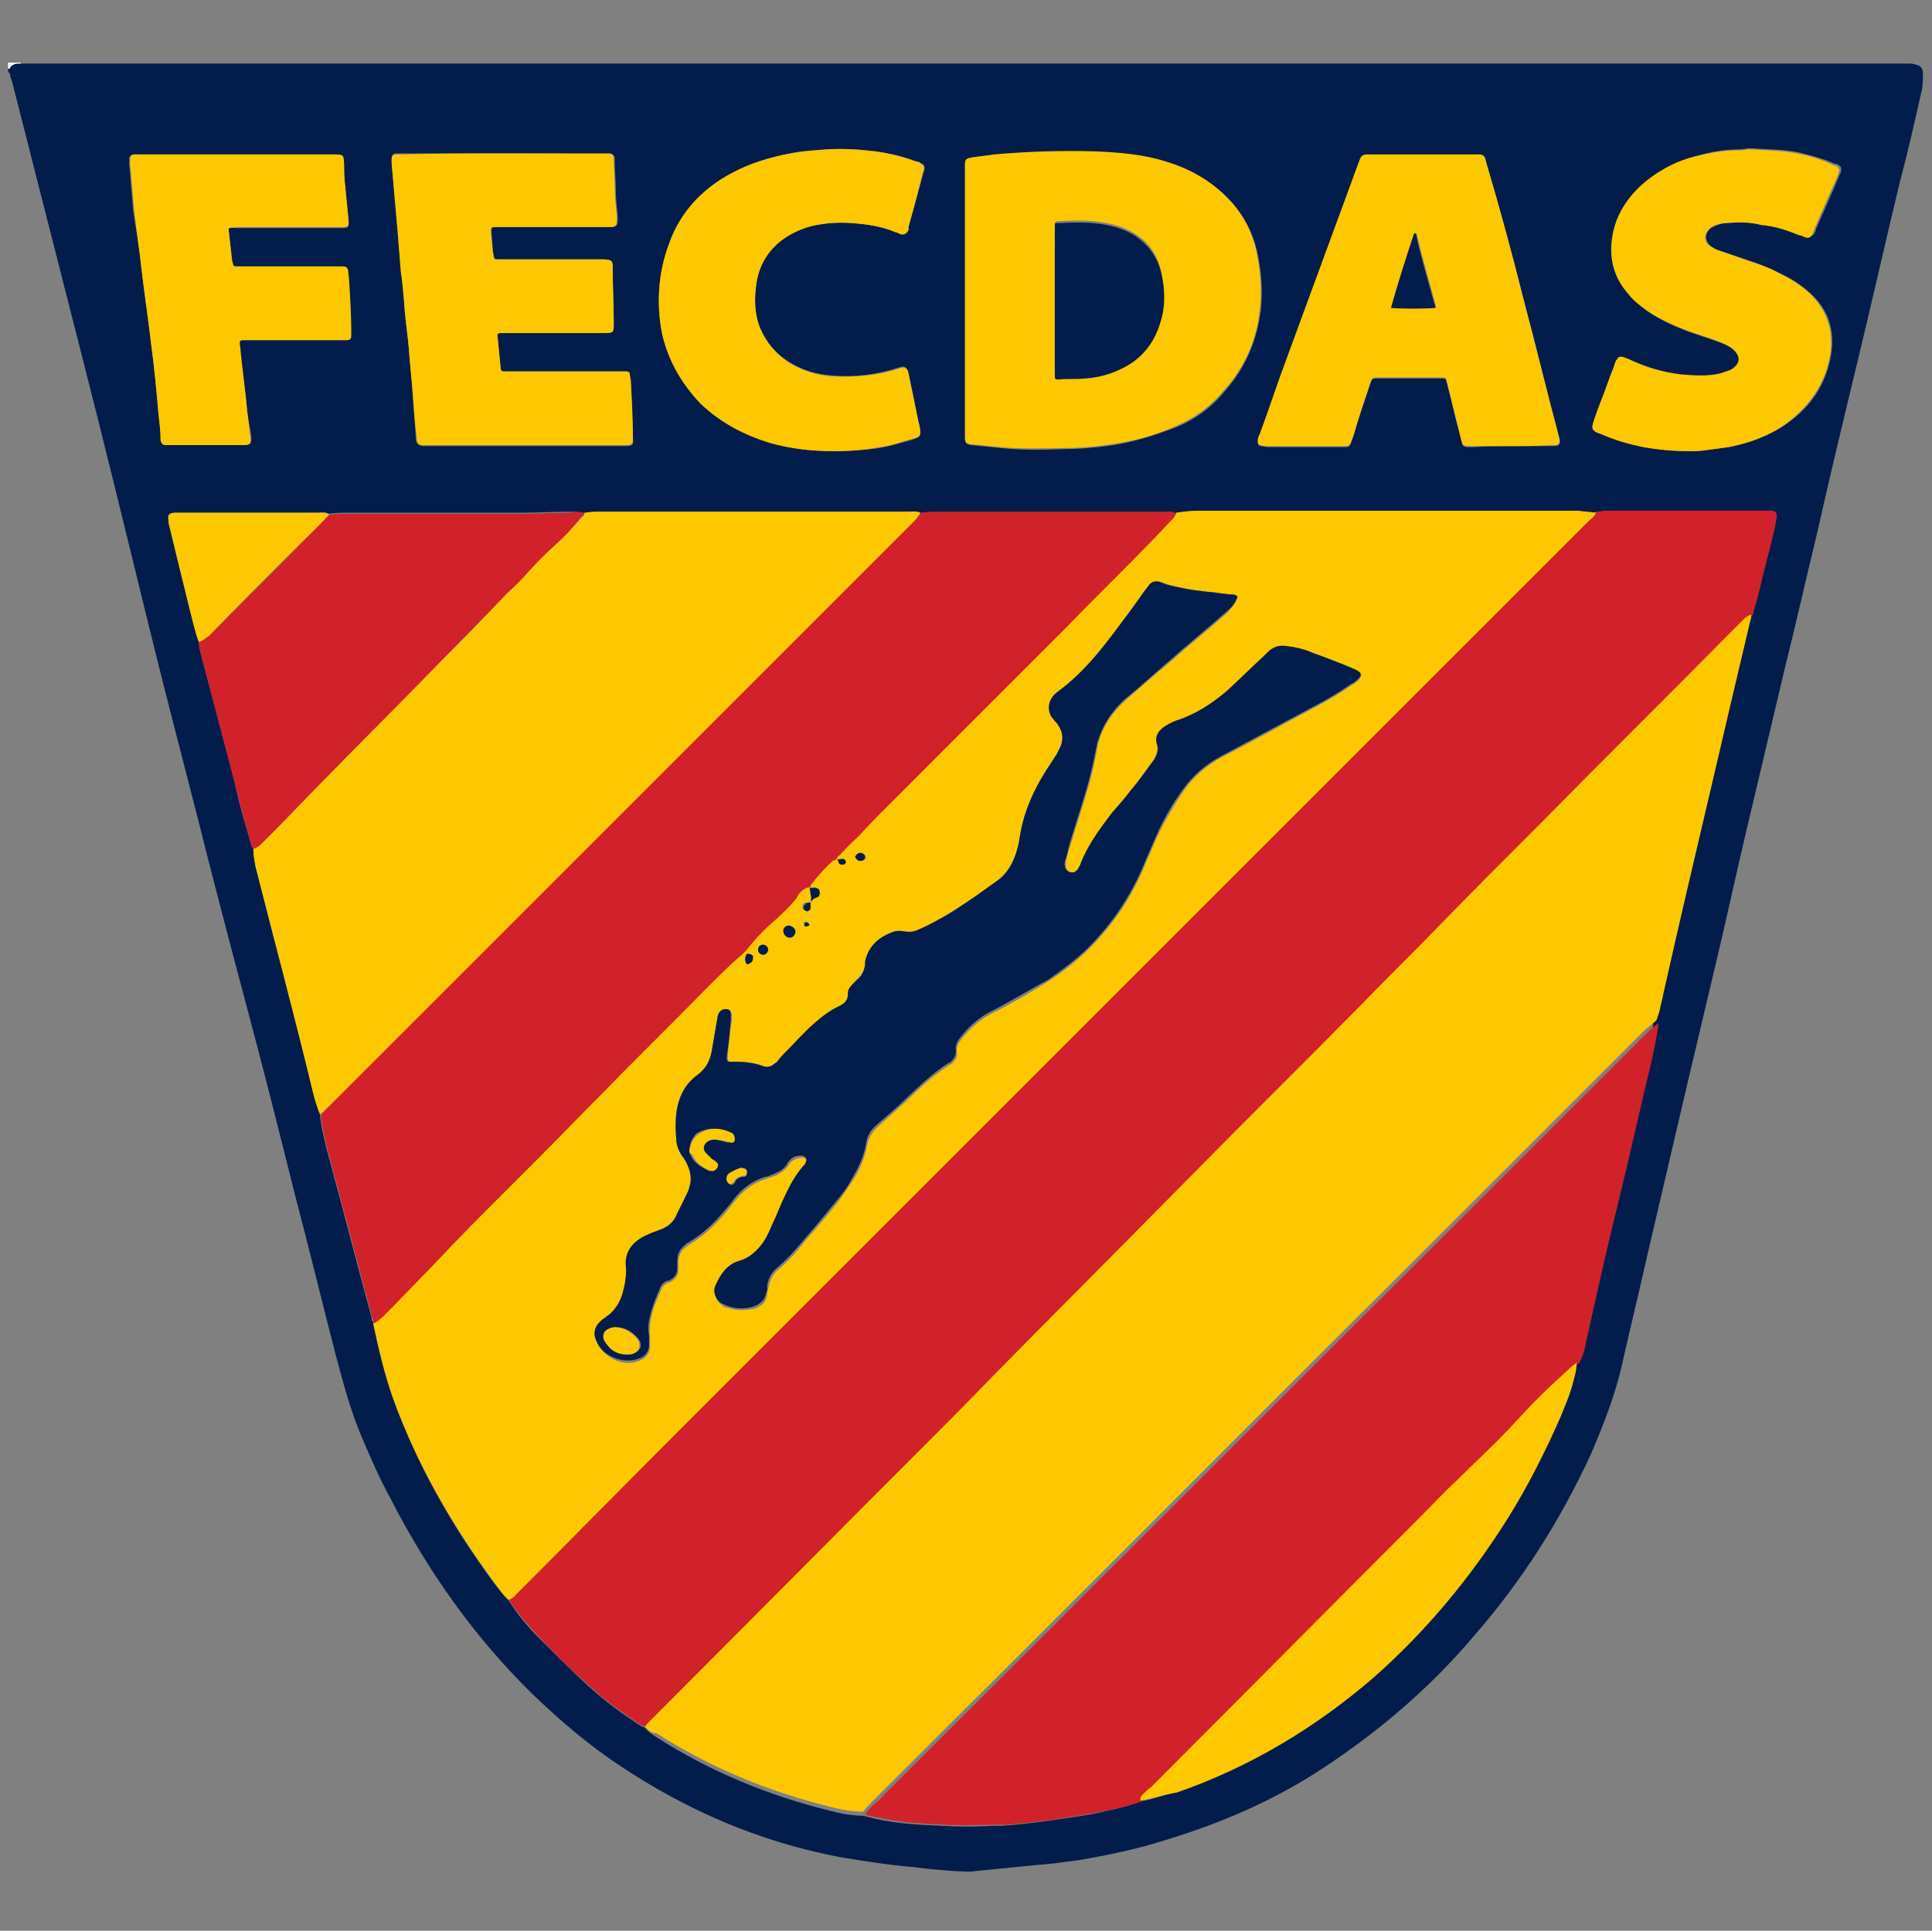
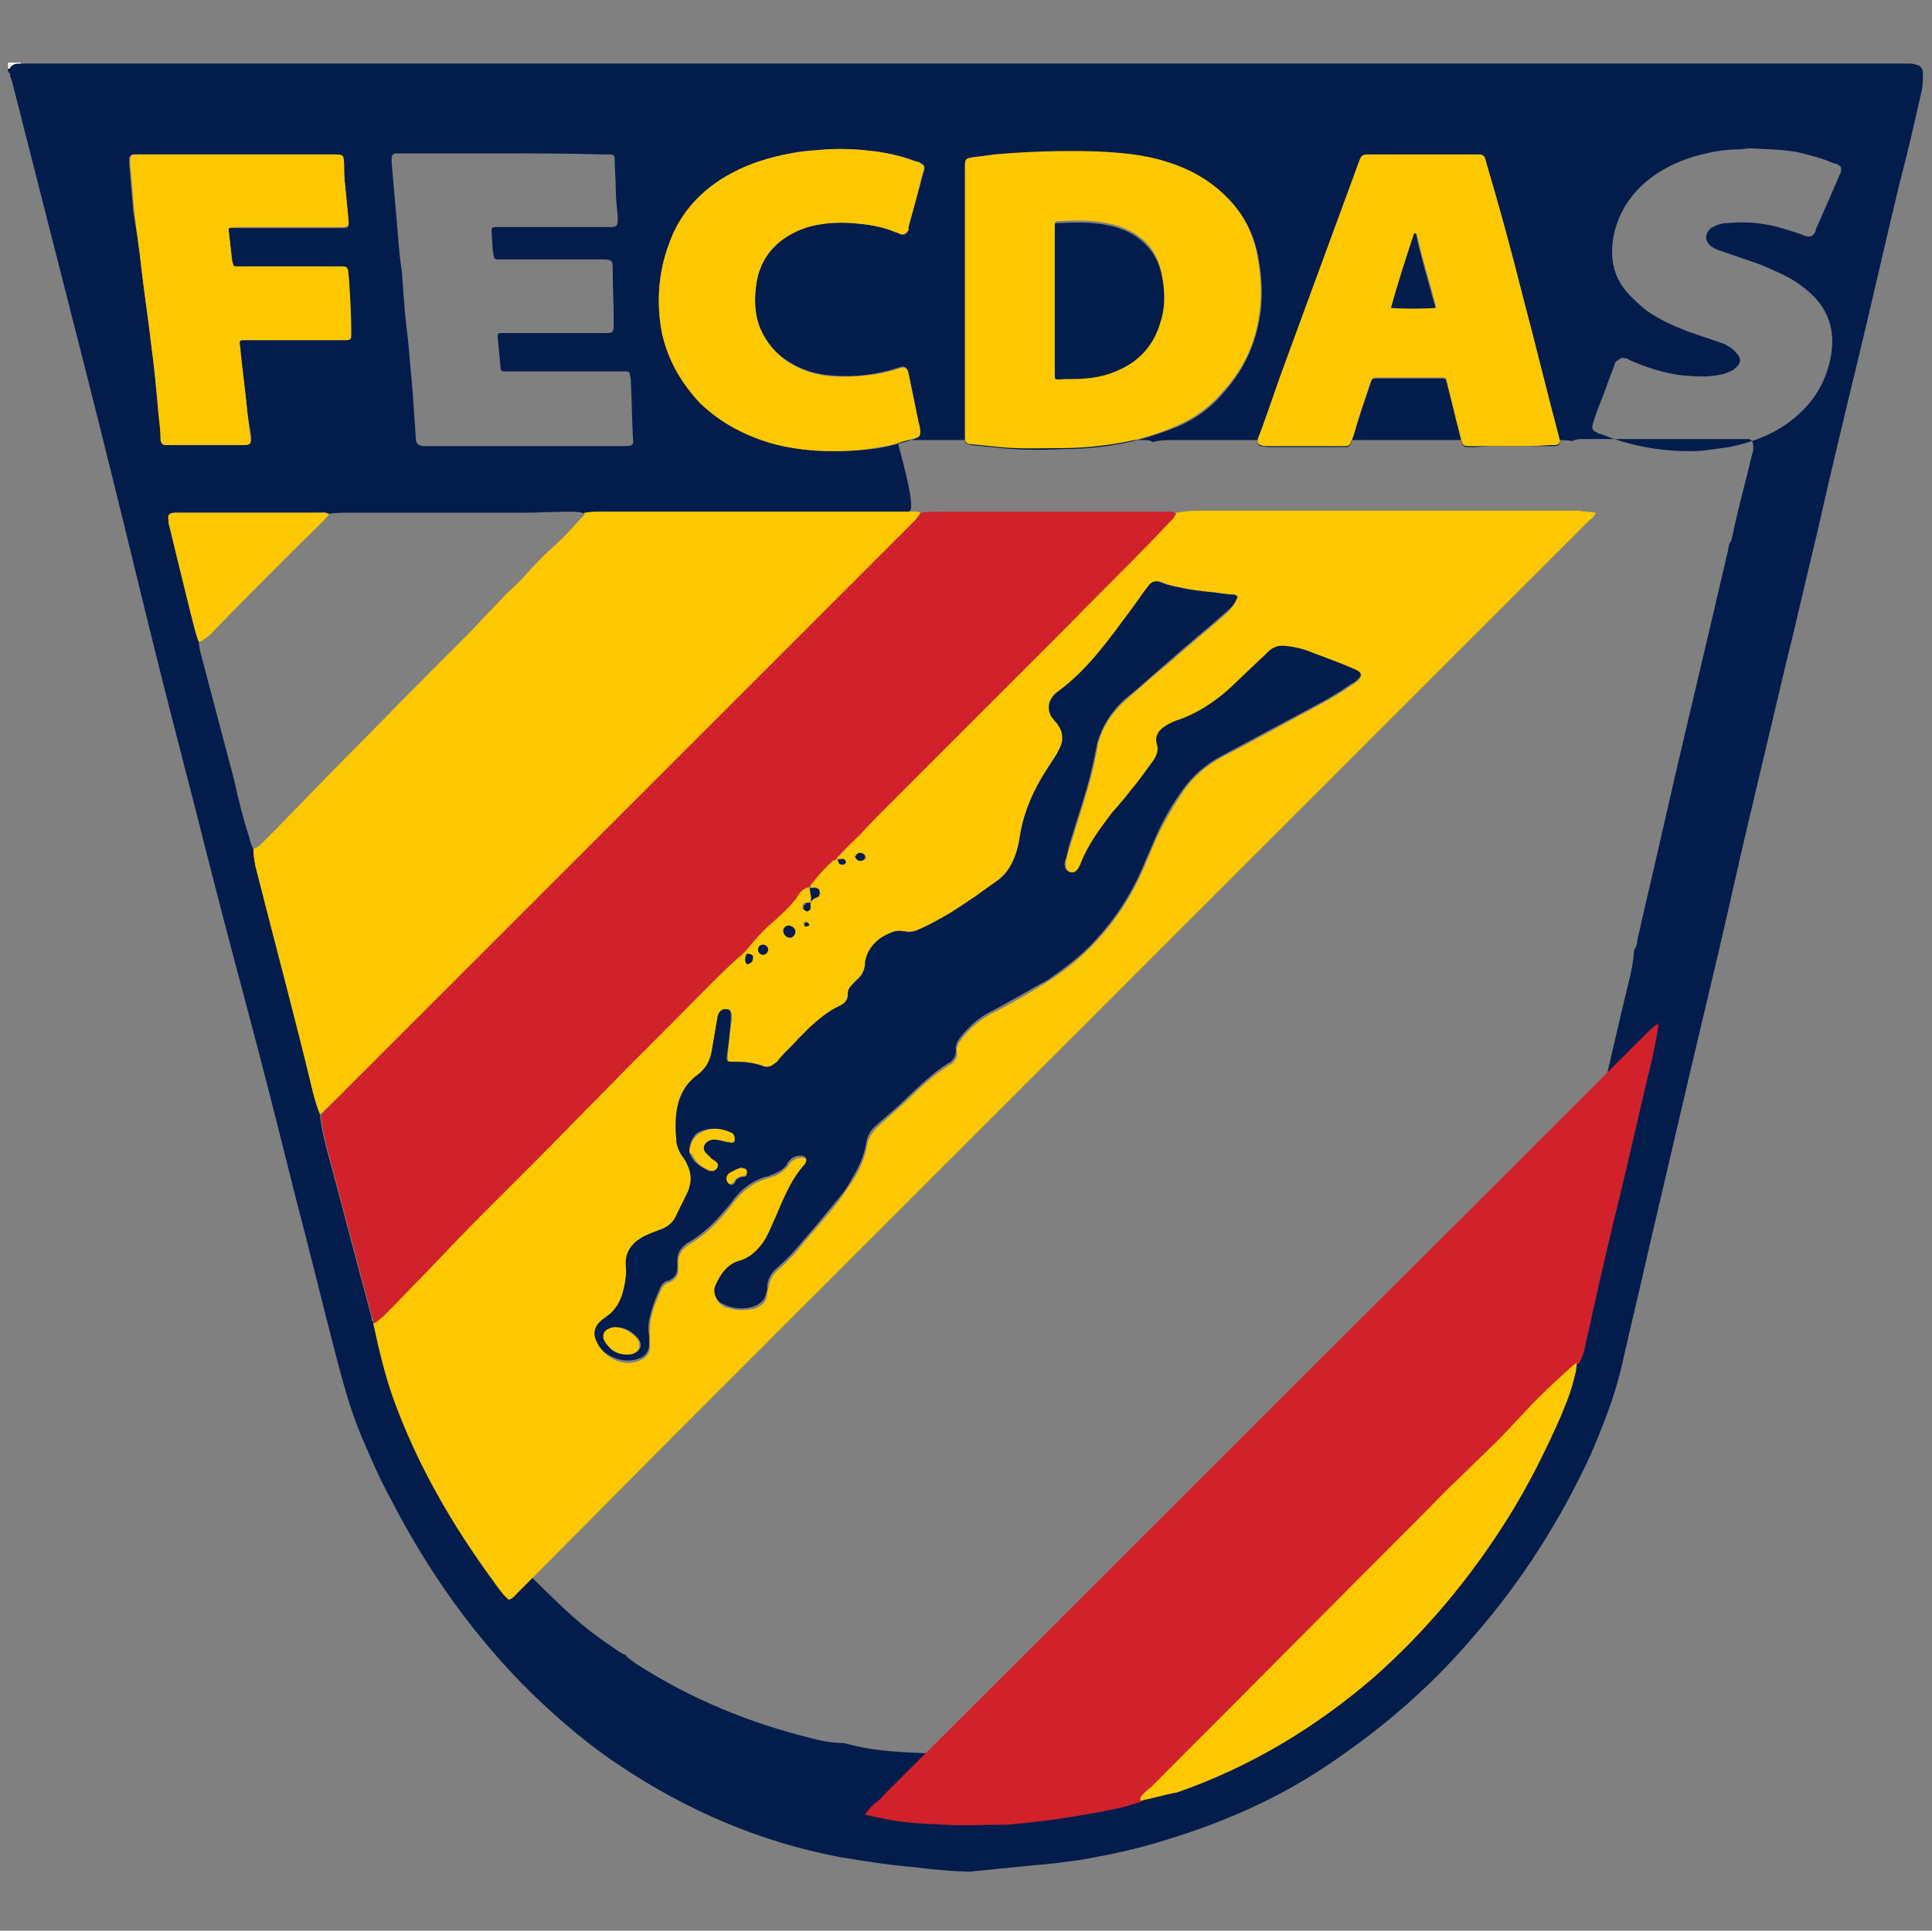
<svg xmlns="http://www.w3.org/2000/svg" version="1.1" id="Capa_1" x="0px" y="0px" viewBox="0 0 19.14 19.13" style="enable-background:new 0 0 19.14 19.13;" xml:space="preserve">
  <rect x="0" y="0" width="19.14" height="19.13" fill="#808080" stroke="none" />
  <style type="text/css">
	.st0{fill:#021D4C;}
	.st1{fill:#FFFFFF;}
	.st2{fill:#D1222B;}
	.st3{fill:#FEC801;}
</style>
  <g>
-     <path class="st0" d="M18.9,0.63c0.03,0,0.05,0,0.08,0.01c0.05,0.01,0.07,0.04,0.07,0.09c0,0.05,0,0.11-0.01,0.16   c-0.07,0.31-0.14,0.62-0.22,0.92c-0.14,0.58-0.27,1.16-0.41,1.74C18.27,4.13,18.13,4.71,18,5.29c-0.11,0.45-0.21,0.9-0.32,1.34   c-0.12,0.51-0.24,1.01-0.36,1.52C17.21,8.61,17.11,9.08,17,9.54c-0.09,0.38-0.18,0.76-0.27,1.14c-0.13,0.56-0.26,1.11-0.39,1.67   c-0.09,0.4-0.19,0.81-0.28,1.21c-0.07,0.29-0.18,0.57-0.3,0.85c-0.3,0.65-0.68,1.25-1.15,1.79c-0.43,0.51-0.93,0.94-1.49,1.31   c-0.48,0.32-1.01,0.55-1.57,0.72c-0.28,0.09-0.57,0.15-0.86,0.2c-0.15,0.02-0.29,0.04-0.44,0.05c-0.2,0.02-0.4,0.04-0.6,0.06   c-0.06,0.01-0.11,0-0.17,0c-0.14-0.01-0.28-0.02-0.42-0.04c-0.25-0.02-0.5-0.06-0.74-0.1c-0.79-0.15-1.51-0.46-2.17-0.9   c-0.32-0.21-0.61-0.46-0.88-0.72c-0.57-0.56-1.03-1.21-1.4-1.93c-0.11-0.2-0.2-0.41-0.29-0.62c-0.11-0.26-0.18-0.53-0.25-0.79   c-0.14-0.54-0.27-1.08-0.41-1.61c-0.16-0.64-0.32-1.28-0.49-1.91c-0.16-0.6-0.32-1.21-0.47-1.81c-0.18-0.7-0.36-1.39-0.53-2.09   C1.22,5.16,1.02,4.34,0.81,3.52c-0.23-0.9-0.46-1.81-0.69-2.71C0.11,0.78,0.1,0.76,0.1,0.74c0-0.01-0.01-0.02-0.02-0.03   c0-0.01,0-0.02,0-0.03c0.01,0,0.02,0,0.02-0.01c0.02-0.03,0.05-0.04,0.08-0.04c0.01,0,0.02,0,0.03,0c0.11,0,0.22,0,0.32,0   c6.07,0,12.14,0,18.21,0C18.79,0.63,18.84,0.63,18.9,0.63z M1.97,6.36c0,0.04,0.01,0.08,0.02,0.12C2.1,6.9,2.21,7.31,2.32,7.73   C2.36,7.92,2.41,8.11,2.47,8.3c0.01,0.04,0.02,0.08,0.04,0.11C2.51,8.47,2.52,8.52,2.53,8.58c0.19,0.75,0.39,1.49,0.57,2.24   c0.02,0.07,0.04,0.15,0.07,0.22c0.01,0.12,0.04,0.24,0.07,0.36c0.15,0.55,0.29,1.1,0.44,1.65c0,0.02,0,0.04,0.02,0.05   c0,0.01,0,0.02,0,0.03c0.05,0.24,0.11,0.49,0.19,0.72c0.24,0.66,0.58,1.26,1,1.83c0.05,0.06,0.09,0.12,0.15,0.18   c0.09,0.14,0.19,0.26,0.31,0.38c0.14,0.14,0.28,0.28,0.43,0.42c0.15,0.14,0.31,0.27,0.48,0.38c0.04,0.03,0.08,0.06,0.13,0.08   c0.03,0.04,0.07,0.06,0.11,0.09c0.53,0.34,1.11,0.58,1.72,0.73c0.11,0.03,0.22,0.05,0.33,0.05c0.04,0.01,0.08,0.02,0.12,0.03   c0.22,0.05,0.44,0.06,0.66,0.07c0.17,0.01,0.34,0.01,0.51,0c0.03,0,0.05,0,0.08,0c0.16-0.01,0.32-0.03,0.47-0.05   c0.19-0.03,0.39-0.05,0.58-0.1c0.11-0.02,0.21-0.05,0.32-0.09c0.12-0.02,0.24-0.06,0.35-0.1c0.73-0.25,1.38-0.63,1.95-1.14   c0.53-0.46,0.96-0.99,1.33-1.58c0.2-0.32,0.36-0.66,0.52-1c0.04-0.09,0.08-0.19,0.11-0.29c0.02-0.08,0.05-0.16,0.05-0.25   c0.02-0.04,0.04-0.09,0.05-0.14c0.02-0.1,0.05-0.21,0.07-0.32c0.09-0.4,0.19-0.8,0.28-1.2c0.11-0.45,0.21-0.91,0.32-1.36   c0.03-0.11,0.05-0.22,0.06-0.34c0.02-0.03,0.03-0.06,0.03-0.09c0.01-0.06,0.03-0.12,0.04-0.18c0.16-0.68,0.31-1.36,0.47-2.03   c0.13-0.55,0.26-1.1,0.39-1.66c0-0.02,0.01-0.04,0.01-0.06c0.01-0.01,0.01-0.02,0.02-0.03c0.02-0.07,0.03-0.14,0.05-0.22   c0.05-0.22,0.11-0.43,0.16-0.65c0.01-0.02,0.01-0.04,0.01-0.07c0-0.04-0.02-0.07-0.05-0.07c-0.02,0-0.04,0-0.05,0   c-0.53,0-1.06,0-1.59,0c-0.03,0-0.07,0-0.1,0.02c-0.06-0.01-0.11-0.01-0.17-0.01c-1.26,0-2.52,0-3.78,0c-0.07,0-0.14,0-0.21,0.02   c-0.03-0.02-0.06-0.02-0.1-0.02c-0.75,0-1.5,0-2.25,0c-0.06,0-0.12,0-0.18,0.01C9.08,5.06,9.03,5.07,8.99,5.07   c-1.01,0-2.02,0-3.03,0c-0.05,0-0.11,0-0.16,0.02C5.74,5.07,5.69,5.07,5.63,5.07c-0.15,0-0.3,0.01-0.45,0.01c-0.57,0-1.15,0-1.72,0   c-0.07,0-0.13,0-0.2,0.01c-0.03-0.02-0.07-0.01-0.1-0.01c-0.46,0-0.92,0-1.38,0c-0.02,0-0.03,0-0.05,0c-0.06,0-0.07,0.02-0.06,0.08   c0,0.01,0,0.02,0,0.02c0.07,0.29,0.14,0.57,0.21,0.86C1.91,6.15,1.93,6.26,1.97,6.36z M9.56,2.98C9.56,2.98,9.56,2.98,9.56,2.98   c0,0.43,0,0.86,0,1.3c0,0.02,0,0.04,0,0.06c0,0.05,0.01,0.06,0.06,0.07c0.1,0.01,0.2,0.02,0.3,0.03c0.2,0.02,0.41,0.02,0.61,0.01   c0.14,0,0.29-0.01,0.43-0.03c0.24-0.03,0.47-0.1,0.7-0.19c0.19-0.08,0.35-0.2,0.48-0.36c0.2-0.23,0.31-0.49,0.35-0.79   c0.02-0.17,0.01-0.34-0.02-0.51c-0.04-0.24-0.14-0.44-0.31-0.61c-0.17-0.17-0.37-0.28-0.6-0.35c-0.23-0.07-0.46-0.1-0.69-0.1   c-0.34-0.01-0.67,0-1.01,0.03C9.78,1.54,9.7,1.55,9.63,1.56C9.57,1.57,9.56,1.58,9.56,1.63c0,0.02,0,0.04,0,0.05   C9.56,2.12,9.56,2.55,9.56,2.98z M14.97,4.42c0.13,0,0.25,0,0.38,0c0.02,0,0.04,0,0.05,0c0.04,0,0.06-0.02,0.05-0.06   c0-0.02-0.01-0.03-0.01-0.04c-0.12-0.45-0.23-0.91-0.35-1.36c-0.11-0.44-0.23-0.89-0.36-1.32c-0.01-0.02-0.01-0.04-0.02-0.07   c-0.01-0.02-0.02-0.03-0.05-0.03c-0.01,0-0.03,0-0.04,0c-0.35,0-0.7,0-1.06,0c-0.08,0-0.08,0-0.1,0.08   c-0.24,0.65-0.48,1.31-0.72,1.96c-0.09,0.24-0.17,0.49-0.26,0.73c-0.01,0.02-0.02,0.05-0.02,0.07c0,0.02,0.01,0.04,0.03,0.04   c0.02,0,0.05,0.01,0.07,0.01c0.24,0,0.48,0,0.73,0c0.02,0,0.04,0,0.05,0c0.02,0,0.03-0.01,0.04-0.03c0.01-0.03,0.02-0.05,0.03-0.08   c0.05-0.18,0.11-0.35,0.17-0.53c0.01-0.03,0.02-0.04,0.05-0.04c0.01,0,0.02,0,0.03,0c0.2,0,0.4,0,0.6,0c0.01,0,0.03,0,0.04,0   c0.02,0,0.03,0.01,0.03,0.03c0,0.01,0.01,0.02,0.01,0.04c0.04,0.15,0.07,0.29,0.11,0.44c0.01,0.04,0.02,0.08,0.03,0.12   c0.01,0.04,0.02,0.05,0.07,0.05c0.02,0,0.03,0,0.05,0C14.73,4.42,14.85,4.42,14.97,4.42z M4.98,1.52c-0.33,0-0.65,0-0.98,0   c-0.02,0-0.05,0-0.07,0c-0.04,0-0.05,0.02-0.05,0.05c0,0.01,0,0.03,0,0.04C3.9,1.85,3.92,2.07,3.94,2.3   c0.01,0.13,0.02,0.26,0.04,0.38C3.99,2.82,4,2.95,4.01,3.08C4.02,3.2,4.04,3.33,4.05,3.45c0.01,0.15,0.03,0.31,0.04,0.46   C4.1,4.06,4.11,4.2,4.12,4.35c0,0,0,0.01,0,0.01C4.13,4.4,4.14,4.41,4.19,4.42c0.02,0,0.05,0,0.07,0c0.51,0,1.03,0,1.54,0   c0.13,0,0.26,0,0.39,0c0.08,0,0.09-0.01,0.08-0.09C6.26,4.15,6.26,3.97,6.25,3.79c0-0.02,0-0.05-0.01-0.07   c0-0.03-0.01-0.04-0.04-0.04c-0.04,0-0.07,0-0.11,0c-0.35,0-0.7,0-1.04,0c-0.02,0-0.04,0-0.06,0c-0.02,0-0.03-0.01-0.03-0.03   c-0.01-0.1-0.02-0.2-0.03-0.31c0-0.03,0-0.04,0.03-0.04c0.02,0,0.04,0,0.06,0c0.32,0,0.65,0,0.97,0c0.08,0,0.09,0,0.09-0.09   c0-0.01,0-0.02,0-0.03c0-0.17-0.01-0.34-0.01-0.51c0-0.08,0-0.1-0.1-0.1c-0.26,0-0.52,0-0.78,0c-0.08,0-0.16,0-0.25,0   c-0.04,0-0.04,0-0.05-0.04c0-0.02-0.01-0.05-0.01-0.07C4.88,2.41,4.87,2.35,4.87,2.28c0-0.02,0.01-0.03,0.03-0.03   c0.03,0,0.06,0,0.08,0c0.35,0,0.71,0,1.06,0c0.07,0,0.08-0.01,0.08-0.08c0-0.01,0-0.02,0-0.03C6.11,2.05,6.1,1.95,6.1,1.86   c0-0.09-0.01-0.17-0.01-0.26c0-0.01,0-0.01,0-0.02c0-0.04-0.01-0.05-0.05-0.05c-0.03,0-0.05,0-0.08,0   C5.63,1.52,5.31,1.52,4.98,1.52z M16.74,4.47c0.04,0,0.1,0,0.17-0.01c0.07-0.01,0.15-0.02,0.22-0.03c0.2-0.04,0.4-0.11,0.57-0.23   c0.24-0.17,0.39-0.39,0.44-0.68c0.04-0.24-0.02-0.45-0.21-0.62c-0.09-0.08-0.18-0.14-0.29-0.19c-0.09-0.04-0.17-0.08-0.26-0.11   c-0.12-0.04-0.23-0.08-0.35-0.12c-0.03-0.01-0.07-0.03-0.09-0.05c-0.05-0.05-0.05-0.11,0-0.16c0.02-0.02,0.05-0.03,0.07-0.04   c0.03-0.01,0.06-0.02,0.1-0.02c0.12-0.01,0.24-0.01,0.36,0.01c0.13,0.02,0.25,0.06,0.37,0.1c0.02,0.01,0.04,0.02,0.06,0.02   c0.03,0.01,0.05,0,0.07-0.02c0.01-0.02,0.02-0.03,0.02-0.05c0.08-0.18,0.16-0.36,0.24-0.55c0.01-0.01,0.01-0.03,0.01-0.04   c0-0.02,0-0.03-0.02-0.04c-0.01-0.01-0.03-0.02-0.05-0.02c-0.11-0.05-0.23-0.08-0.35-0.11c-0.15-0.03-0.31-0.03-0.46-0.04   c-0.01,0-0.02,0-0.03,0c-0.03,0-0.07,0.01-0.1,0.01c-0.13,0-0.25,0.02-0.37,0.05c-0.2,0.05-0.38,0.13-0.54,0.26   c-0.18,0.15-0.3,0.34-0.34,0.58c-0.03,0.21,0.01,0.39,0.16,0.55c0.06,0.06,0.12,0.12,0.19,0.17c0.12,0.08,0.25,0.14,0.38,0.19   c0.11,0.04,0.21,0.07,0.32,0.11c0.03,0.01,0.06,0.02,0.09,0.04c0.04,0.02,0.07,0.05,0.1,0.09c0.03,0.04,0.02,0.08-0.01,0.11   c-0.02,0.02-0.04,0.04-0.07,0.05c-0.03,0.01-0.06,0.03-0.09,0.03c-0.12,0.03-0.25,0.02-0.38,0.01c-0.18-0.02-0.36-0.08-0.52-0.15   c-0.02-0.01-0.03-0.02-0.05-0.02c-0.03-0.01-0.05,0-0.07,0.02C16,3.58,16,3.6,15.99,3.63c-0.05,0.12-0.09,0.25-0.14,0.37   c-0.03,0.07-0.05,0.14-0.07,0.2c-0.01,0.04-0.01,0.06,0.03,0.08c0.02,0.01,0.03,0.02,0.05,0.02C16.13,4.41,16.42,4.47,16.74,4.47z    M8.25,4.47c0.17,0,0.32-0.01,0.46-0.03c0.11-0.02,0.21-0.05,0.32-0.08c0.08-0.03,0.1-0.03,0.08-0.13   C9.09,4.14,9.07,4.06,9.06,3.98C9.04,3.88,9.02,3.79,9,3.69C8.99,3.64,8.96,3.62,8.91,3.64c-0.21,0.07-0.44,0.1-0.66,0.08   c-0.16-0.01-0.3-0.05-0.44-0.14C7.68,3.5,7.59,3.39,7.53,3.25C7.47,3.1,7.47,2.94,7.5,2.77c0.04-0.2,0.15-0.34,0.32-0.44   c0.07-0.04,0.14-0.07,0.22-0.09C8.17,2.21,8.3,2.2,8.43,2.21c0.15,0.01,0.3,0.03,0.44,0.09C8.88,2.3,8.9,2.31,8.92,2.32   c0.04,0.01,0.06,0,0.08-0.04C9,2.27,9,2.26,9,2.25c0.05-0.18,0.1-0.36,0.15-0.54c0-0.01,0.01-0.02,0.01-0.03   c0-0.03,0-0.05-0.03-0.06C9.11,1.61,9.1,1.6,9.08,1.6c-0.13-0.05-0.26-0.08-0.4-0.1C8.52,1.48,8.36,1.47,8.19,1.48   C8.07,1.49,7.95,1.49,7.83,1.52c-0.21,0.04-0.4,0.1-0.59,0.2C6.96,1.87,6.74,2.1,6.63,2.41C6.52,2.7,6.5,3.01,6.56,3.31   C6.62,3.57,6.75,3.8,6.94,3.99c0.2,0.19,0.43,0.32,0.69,0.39C7.84,4.45,8.06,4.47,8.25,4.47z M2.27,2.26   C2.3,2.25,2.32,2.26,2.35,2.26c0.34,0,0.67,0,1.01,0c0.1,0,0.1,0,0.09-0.1c-0.01-0.1-0.02-0.21-0.03-0.31   C3.41,1.77,3.41,1.7,3.4,1.63c-0.01-0.09,0.01-0.1-0.11-0.1c-0.64,0-1.27,0-1.91,0c-0.02,0-0.04,0-0.06,0   c-0.02,0-0.04,0.02-0.04,0.04c0,0.02,0,0.04,0,0.05c0,0.04,0.01,0.08,0.01,0.12c0.01,0.12,0.02,0.24,0.03,0.35   C1.35,2.28,1.38,2.46,1.4,2.65c0.03,0.26,0.07,0.52,0.1,0.78C1.53,3.65,1.55,3.87,1.57,4.1C1.58,4.19,1.59,4.27,1.6,4.36   c0,0.04,0.02,0.05,0.06,0.05c0.01,0,0.02,0,0.03,0c0.24,0,0.48,0,0.72,0c0.07,0,0.08-0.01,0.08-0.08C2.48,4.25,2.46,4.17,2.45,4.08   C2.43,3.87,2.4,3.65,2.37,3.44C2.36,3.36,2.36,3.37,2.43,3.37c0.31,0,0.63,0,0.94,0c0.02,0,0.04,0,0.05,0   c0.04,0,0.05-0.01,0.05-0.05c0-0.01,0-0.02,0-0.03C3.47,3.12,3.46,2.96,3.45,2.8c0-0.04-0.01-0.08-0.01-0.12   c0-0.03-0.02-0.04-0.05-0.04c-0.03,0-0.05,0-0.08,0c-0.31,0-0.61,0-0.92,0c-0.02,0-0.04,0-0.06,0c-0.01,0-0.02-0.01-0.03-0.02   c0-0.01-0.01-0.03-0.01-0.04C2.29,2.49,2.28,2.41,2.27,2.32C2.27,2.3,2.26,2.28,2.27,2.26z" />
+     <path class="st0" d="M18.9,0.63c0.03,0,0.05,0,0.08,0.01c0.05,0.01,0.07,0.04,0.07,0.09c0,0.05,0,0.11-0.01,0.16   c-0.07,0.31-0.14,0.62-0.22,0.92c-0.14,0.58-0.27,1.16-0.41,1.74C18.27,4.13,18.13,4.71,18,5.29c-0.11,0.45-0.21,0.9-0.32,1.34   c-0.12,0.51-0.24,1.01-0.36,1.52C17.21,8.61,17.11,9.08,17,9.54c-0.09,0.38-0.18,0.76-0.27,1.14c-0.13,0.56-0.26,1.11-0.39,1.67   c-0.09,0.4-0.19,0.81-0.28,1.21c-0.07,0.29-0.18,0.57-0.3,0.85c-0.3,0.65-0.68,1.25-1.15,1.79c-0.43,0.51-0.93,0.94-1.49,1.31   c-0.48,0.32-1.01,0.55-1.57,0.72c-0.28,0.09-0.57,0.15-0.86,0.2c-0.15,0.02-0.29,0.04-0.44,0.05c-0.2,0.02-0.4,0.04-0.6,0.06   c-0.06,0.01-0.11,0-0.17,0c-0.14-0.01-0.28-0.02-0.42-0.04c-0.25-0.02-0.5-0.06-0.74-0.1c-0.79-0.15-1.51-0.46-2.17-0.9   c-0.32-0.21-0.61-0.46-0.88-0.72c-0.57-0.56-1.03-1.21-1.4-1.93c-0.11-0.2-0.2-0.41-0.29-0.62c-0.11-0.26-0.18-0.53-0.25-0.79   c-0.14-0.54-0.27-1.08-0.41-1.61c-0.16-0.64-0.32-1.28-0.49-1.91c-0.16-0.6-0.32-1.21-0.47-1.81c-0.18-0.7-0.36-1.39-0.53-2.09   C1.22,5.16,1.02,4.34,0.81,3.52c-0.23-0.9-0.46-1.81-0.69-2.71C0.11,0.78,0.1,0.76,0.1,0.74c0-0.01-0.01-0.02-0.02-0.03   c0-0.01,0-0.02,0-0.03c0.01,0,0.02,0,0.02-0.01c0.02-0.03,0.05-0.04,0.08-0.04c0.01,0,0.02,0,0.03,0c0.11,0,0.22,0,0.32,0   c6.07,0,12.14,0,18.21,0C18.79,0.63,18.84,0.63,18.9,0.63z M1.97,6.36c0,0.04,0.01,0.08,0.02,0.12C2.1,6.9,2.21,7.31,2.32,7.73   C2.36,7.92,2.41,8.11,2.47,8.3c0.01,0.04,0.02,0.08,0.04,0.11C2.51,8.47,2.52,8.52,2.53,8.58c0.19,0.75,0.39,1.49,0.57,2.24   c0.02,0.07,0.04,0.15,0.07,0.22c0.01,0.12,0.04,0.24,0.07,0.36c0.15,0.55,0.29,1.1,0.44,1.65c0,0.02,0,0.04,0.02,0.05   c0,0.01,0,0.02,0,0.03c0.24,0.66,0.58,1.26,1,1.83c0.05,0.06,0.09,0.12,0.15,0.18   c0.09,0.14,0.19,0.26,0.31,0.38c0.14,0.14,0.28,0.28,0.43,0.42c0.15,0.14,0.31,0.27,0.48,0.38c0.04,0.03,0.08,0.06,0.13,0.08   c0.03,0.04,0.07,0.06,0.11,0.09c0.53,0.34,1.11,0.58,1.72,0.73c0.11,0.03,0.22,0.05,0.33,0.05c0.04,0.01,0.08,0.02,0.12,0.03   c0.22,0.05,0.44,0.06,0.66,0.07c0.17,0.01,0.34,0.01,0.51,0c0.03,0,0.05,0,0.08,0c0.16-0.01,0.32-0.03,0.47-0.05   c0.19-0.03,0.39-0.05,0.58-0.1c0.11-0.02,0.21-0.05,0.32-0.09c0.12-0.02,0.24-0.06,0.35-0.1c0.73-0.25,1.38-0.63,1.95-1.14   c0.53-0.46,0.96-0.99,1.33-1.58c0.2-0.32,0.36-0.66,0.52-1c0.04-0.09,0.08-0.19,0.11-0.29c0.02-0.08,0.05-0.16,0.05-0.25   c0.02-0.04,0.04-0.09,0.05-0.14c0.02-0.1,0.05-0.21,0.07-0.32c0.09-0.4,0.19-0.8,0.28-1.2c0.11-0.45,0.21-0.91,0.32-1.36   c0.03-0.11,0.05-0.22,0.06-0.34c0.02-0.03,0.03-0.06,0.03-0.09c0.01-0.06,0.03-0.12,0.04-0.18c0.16-0.68,0.31-1.36,0.47-2.03   c0.13-0.55,0.26-1.1,0.39-1.66c0-0.02,0.01-0.04,0.01-0.06c0.01-0.01,0.01-0.02,0.02-0.03c0.02-0.07,0.03-0.14,0.05-0.22   c0.05-0.22,0.11-0.43,0.16-0.65c0.01-0.02,0.01-0.04,0.01-0.07c0-0.04-0.02-0.07-0.05-0.07c-0.02,0-0.04,0-0.05,0   c-0.53,0-1.06,0-1.59,0c-0.03,0-0.07,0-0.1,0.02c-0.06-0.01-0.11-0.01-0.17-0.01c-1.26,0-2.52,0-3.78,0c-0.07,0-0.14,0-0.21,0.02   c-0.03-0.02-0.06-0.02-0.1-0.02c-0.75,0-1.5,0-2.25,0c-0.06,0-0.12,0-0.18,0.01C9.08,5.06,9.03,5.07,8.99,5.07   c-1.01,0-2.02,0-3.03,0c-0.05,0-0.11,0-0.16,0.02C5.74,5.07,5.69,5.07,5.63,5.07c-0.15,0-0.3,0.01-0.45,0.01c-0.57,0-1.15,0-1.72,0   c-0.07,0-0.13,0-0.2,0.01c-0.03-0.02-0.07-0.01-0.1-0.01c-0.46,0-0.92,0-1.38,0c-0.02,0-0.03,0-0.05,0c-0.06,0-0.07,0.02-0.06,0.08   c0,0.01,0,0.02,0,0.02c0.07,0.29,0.14,0.57,0.21,0.86C1.91,6.15,1.93,6.26,1.97,6.36z M9.56,2.98C9.56,2.98,9.56,2.98,9.56,2.98   c0,0.43,0,0.86,0,1.3c0,0.02,0,0.04,0,0.06c0,0.05,0.01,0.06,0.06,0.07c0.1,0.01,0.2,0.02,0.3,0.03c0.2,0.02,0.41,0.02,0.61,0.01   c0.14,0,0.29-0.01,0.43-0.03c0.24-0.03,0.47-0.1,0.7-0.19c0.19-0.08,0.35-0.2,0.48-0.36c0.2-0.23,0.31-0.49,0.35-0.79   c0.02-0.17,0.01-0.34-0.02-0.51c-0.04-0.24-0.14-0.44-0.31-0.61c-0.17-0.17-0.37-0.28-0.6-0.35c-0.23-0.07-0.46-0.1-0.69-0.1   c-0.34-0.01-0.67,0-1.01,0.03C9.78,1.54,9.7,1.55,9.63,1.56C9.57,1.57,9.56,1.58,9.56,1.63c0,0.02,0,0.04,0,0.05   C9.56,2.12,9.56,2.55,9.56,2.98z M14.97,4.42c0.13,0,0.25,0,0.38,0c0.02,0,0.04,0,0.05,0c0.04,0,0.06-0.02,0.05-0.06   c0-0.02-0.01-0.03-0.01-0.04c-0.12-0.45-0.23-0.91-0.35-1.36c-0.11-0.44-0.23-0.89-0.36-1.32c-0.01-0.02-0.01-0.04-0.02-0.07   c-0.01-0.02-0.02-0.03-0.05-0.03c-0.01,0-0.03,0-0.04,0c-0.35,0-0.7,0-1.06,0c-0.08,0-0.08,0-0.1,0.08   c-0.24,0.65-0.48,1.31-0.72,1.96c-0.09,0.24-0.17,0.49-0.26,0.73c-0.01,0.02-0.02,0.05-0.02,0.07c0,0.02,0.01,0.04,0.03,0.04   c0.02,0,0.05,0.01,0.07,0.01c0.24,0,0.48,0,0.73,0c0.02,0,0.04,0,0.05,0c0.02,0,0.03-0.01,0.04-0.03c0.01-0.03,0.02-0.05,0.03-0.08   c0.05-0.18,0.11-0.35,0.17-0.53c0.01-0.03,0.02-0.04,0.05-0.04c0.01,0,0.02,0,0.03,0c0.2,0,0.4,0,0.6,0c0.01,0,0.03,0,0.04,0   c0.02,0,0.03,0.01,0.03,0.03c0,0.01,0.01,0.02,0.01,0.04c0.04,0.15,0.07,0.29,0.11,0.44c0.01,0.04,0.02,0.08,0.03,0.12   c0.01,0.04,0.02,0.05,0.07,0.05c0.02,0,0.03,0,0.05,0C14.73,4.42,14.85,4.42,14.97,4.42z M4.98,1.52c-0.33,0-0.65,0-0.98,0   c-0.02,0-0.05,0-0.07,0c-0.04,0-0.05,0.02-0.05,0.05c0,0.01,0,0.03,0,0.04C3.9,1.85,3.92,2.07,3.94,2.3   c0.01,0.13,0.02,0.26,0.04,0.38C3.99,2.82,4,2.95,4.01,3.08C4.02,3.2,4.04,3.33,4.05,3.45c0.01,0.15,0.03,0.31,0.04,0.46   C4.1,4.06,4.11,4.2,4.12,4.35c0,0,0,0.01,0,0.01C4.13,4.4,4.14,4.41,4.19,4.42c0.02,0,0.05,0,0.07,0c0.51,0,1.03,0,1.54,0   c0.13,0,0.26,0,0.39,0c0.08,0,0.09-0.01,0.08-0.09C6.26,4.15,6.26,3.97,6.25,3.79c0-0.02,0-0.05-0.01-0.07   c0-0.03-0.01-0.04-0.04-0.04c-0.04,0-0.07,0-0.11,0c-0.35,0-0.7,0-1.04,0c-0.02,0-0.04,0-0.06,0c-0.02,0-0.03-0.01-0.03-0.03   c-0.01-0.1-0.02-0.2-0.03-0.31c0-0.03,0-0.04,0.03-0.04c0.02,0,0.04,0,0.06,0c0.32,0,0.65,0,0.97,0c0.08,0,0.09,0,0.09-0.09   c0-0.01,0-0.02,0-0.03c0-0.17-0.01-0.34-0.01-0.51c0-0.08,0-0.1-0.1-0.1c-0.26,0-0.52,0-0.78,0c-0.08,0-0.16,0-0.25,0   c-0.04,0-0.04,0-0.05-0.04c0-0.02-0.01-0.05-0.01-0.07C4.88,2.41,4.87,2.35,4.87,2.28c0-0.02,0.01-0.03,0.03-0.03   c0.03,0,0.06,0,0.08,0c0.35,0,0.71,0,1.06,0c0.07,0,0.08-0.01,0.08-0.08c0-0.01,0-0.02,0-0.03C6.11,2.05,6.1,1.95,6.1,1.86   c0-0.09-0.01-0.17-0.01-0.26c0-0.01,0-0.01,0-0.02c0-0.04-0.01-0.05-0.05-0.05c-0.03,0-0.05,0-0.08,0   C5.63,1.52,5.31,1.52,4.98,1.52z M16.74,4.47c0.04,0,0.1,0,0.17-0.01c0.07-0.01,0.15-0.02,0.22-0.03c0.2-0.04,0.4-0.11,0.57-0.23   c0.24-0.17,0.39-0.39,0.44-0.68c0.04-0.24-0.02-0.45-0.21-0.62c-0.09-0.08-0.18-0.14-0.29-0.19c-0.09-0.04-0.17-0.08-0.26-0.11   c-0.12-0.04-0.23-0.08-0.35-0.12c-0.03-0.01-0.07-0.03-0.09-0.05c-0.05-0.05-0.05-0.11,0-0.16c0.02-0.02,0.05-0.03,0.07-0.04   c0.03-0.01,0.06-0.02,0.1-0.02c0.12-0.01,0.24-0.01,0.36,0.01c0.13,0.02,0.25,0.06,0.37,0.1c0.02,0.01,0.04,0.02,0.06,0.02   c0.03,0.01,0.05,0,0.07-0.02c0.01-0.02,0.02-0.03,0.02-0.05c0.08-0.18,0.16-0.36,0.24-0.55c0.01-0.01,0.01-0.03,0.01-0.04   c0-0.02,0-0.03-0.02-0.04c-0.01-0.01-0.03-0.02-0.05-0.02c-0.11-0.05-0.23-0.08-0.35-0.11c-0.15-0.03-0.31-0.03-0.46-0.04   c-0.01,0-0.02,0-0.03,0c-0.03,0-0.07,0.01-0.1,0.01c-0.13,0-0.25,0.02-0.37,0.05c-0.2,0.05-0.38,0.13-0.54,0.26   c-0.18,0.15-0.3,0.34-0.34,0.58c-0.03,0.21,0.01,0.39,0.16,0.55c0.06,0.06,0.12,0.12,0.19,0.17c0.12,0.08,0.25,0.14,0.38,0.19   c0.11,0.04,0.21,0.07,0.32,0.11c0.03,0.01,0.06,0.02,0.09,0.04c0.04,0.02,0.07,0.05,0.1,0.09c0.03,0.04,0.02,0.08-0.01,0.11   c-0.02,0.02-0.04,0.04-0.07,0.05c-0.03,0.01-0.06,0.03-0.09,0.03c-0.12,0.03-0.25,0.02-0.38,0.01c-0.18-0.02-0.36-0.08-0.52-0.15   c-0.02-0.01-0.03-0.02-0.05-0.02c-0.03-0.01-0.05,0-0.07,0.02C16,3.58,16,3.6,15.99,3.63c-0.05,0.12-0.09,0.25-0.14,0.37   c-0.03,0.07-0.05,0.14-0.07,0.2c-0.01,0.04-0.01,0.06,0.03,0.08c0.02,0.01,0.03,0.02,0.05,0.02C16.13,4.41,16.42,4.47,16.74,4.47z    M8.25,4.47c0.17,0,0.32-0.01,0.46-0.03c0.11-0.02,0.21-0.05,0.32-0.08c0.08-0.03,0.1-0.03,0.08-0.13   C9.09,4.14,9.07,4.06,9.06,3.98C9.04,3.88,9.02,3.79,9,3.69C8.99,3.64,8.96,3.62,8.91,3.64c-0.21,0.07-0.44,0.1-0.66,0.08   c-0.16-0.01-0.3-0.05-0.44-0.14C7.68,3.5,7.59,3.39,7.53,3.25C7.47,3.1,7.47,2.94,7.5,2.77c0.04-0.2,0.15-0.34,0.32-0.44   c0.07-0.04,0.14-0.07,0.22-0.09C8.17,2.21,8.3,2.2,8.43,2.21c0.15,0.01,0.3,0.03,0.44,0.09C8.88,2.3,8.9,2.31,8.92,2.32   c0.04,0.01,0.06,0,0.08-0.04C9,2.27,9,2.26,9,2.25c0.05-0.18,0.1-0.36,0.15-0.54c0-0.01,0.01-0.02,0.01-0.03   c0-0.03,0-0.05-0.03-0.06C9.11,1.61,9.1,1.6,9.08,1.6c-0.13-0.05-0.26-0.08-0.4-0.1C8.52,1.48,8.36,1.47,8.19,1.48   C8.07,1.49,7.95,1.49,7.83,1.52c-0.21,0.04-0.4,0.1-0.59,0.2C6.96,1.87,6.74,2.1,6.63,2.41C6.52,2.7,6.5,3.01,6.56,3.31   C6.62,3.57,6.75,3.8,6.94,3.99c0.2,0.19,0.43,0.32,0.69,0.39C7.84,4.45,8.06,4.47,8.25,4.47z M2.27,2.26   C2.3,2.25,2.32,2.26,2.35,2.26c0.34,0,0.67,0,1.01,0c0.1,0,0.1,0,0.09-0.1c-0.01-0.1-0.02-0.21-0.03-0.31   C3.41,1.77,3.41,1.7,3.4,1.63c-0.01-0.09,0.01-0.1-0.11-0.1c-0.64,0-1.27,0-1.91,0c-0.02,0-0.04,0-0.06,0   c-0.02,0-0.04,0.02-0.04,0.04c0,0.02,0,0.04,0,0.05c0,0.04,0.01,0.08,0.01,0.12c0.01,0.12,0.02,0.24,0.03,0.35   C1.35,2.28,1.38,2.46,1.4,2.65c0.03,0.26,0.07,0.52,0.1,0.78C1.53,3.65,1.55,3.87,1.57,4.1C1.58,4.19,1.59,4.27,1.6,4.36   c0,0.04,0.02,0.05,0.06,0.05c0.01,0,0.02,0,0.03,0c0.24,0,0.48,0,0.72,0c0.07,0,0.08-0.01,0.08-0.08C2.48,4.25,2.46,4.17,2.45,4.08   C2.43,3.87,2.4,3.65,2.37,3.44C2.36,3.36,2.36,3.37,2.43,3.37c0.31,0,0.63,0,0.94,0c0.02,0,0.04,0,0.05,0   c0.04,0,0.05-0.01,0.05-0.05c0-0.01,0-0.02,0-0.03C3.47,3.12,3.46,2.96,3.45,2.8c0-0.04-0.01-0.08-0.01-0.12   c0-0.03-0.02-0.04-0.05-0.04c-0.03,0-0.05,0-0.08,0c-0.31,0-0.61,0-0.92,0c-0.02,0-0.04,0-0.06,0c-0.01,0-0.02-0.01-0.03-0.02   c0-0.01-0.01-0.03-0.01-0.04C2.29,2.49,2.28,2.41,2.27,2.32C2.27,2.3,2.26,2.28,2.27,2.26z" />
    <path class="st1" d="M0.2,0.62c0,0,0.01,0.01,0.01,0.01c-0.01,0-0.02,0-0.03,0c-0.03,0-0.06,0.01-0.08,0.04   c0,0.01-0.01,0.01-0.02,0.01c0-0.02,0-0.04,0-0.06C0.12,0.62,0.16,0.62,0.2,0.62z" />
-     <path class="st2" d="M6.39,17.11c-0.05-0.02-0.09-0.05-0.13-0.08c-0.17-0.11-0.33-0.24-0.48-0.38c-0.15-0.13-0.29-0.27-0.43-0.42   c-0.11-0.12-0.22-0.24-0.31-0.38c0.04-0.01,0.05-0.04,0.08-0.06c0.55-0.55,1.09-1.1,1.64-1.65c1.1-1.1,2.2-2.2,3.3-3.3   c1.47-1.47,2.94-2.94,4.41-4.41c0.42-0.42,0.85-0.85,1.27-1.27c0.03-0.03,0.05-0.05,0.07-0.08c0.03-0.01,0.06-0.02,0.1-0.02   c0.53,0,1.06,0,1.59,0c0.02,0,0.04,0,0.05,0c0.04,0,0.06,0.03,0.05,0.07c0,0.02-0.01,0.05-0.01,0.07   c-0.05,0.22-0.11,0.43-0.16,0.65C17.41,5.93,17.39,6,17.37,6.07c0,0.01,0,0.03-0.02,0.03c-0.04,0.01-0.06,0.03-0.09,0.06   c-0.04,0.04-0.08,0.09-0.13,0.13c-0.62,0.63-1.25,1.25-1.87,1.88c-0.34,0.34-0.69,0.68-1.02,1.03c-0.24,0.25-0.49,0.5-0.73,0.74   c-0.58,0.59-1.18,1.17-1.76,1.77c-0.63,0.64-1.27,1.28-1.9,1.92c-0.23,0.23-0.46,0.46-0.69,0.7c-0.91,0.91-1.81,1.82-2.72,2.73   C6.43,17.07,6.41,17.09,6.39,17.11z" />
-     <path class="st3" d="M6.39,17.11c0.01-0.02,0.03-0.04,0.05-0.06c0.91-0.91,1.81-1.82,2.72-2.73c0.23-0.23,0.46-0.46,0.69-0.7   c0.63-0.64,1.27-1.28,1.9-1.92c0.58-0.59,1.18-1.18,1.76-1.77c0.24-0.25,0.49-0.49,0.73-0.74c0.34-0.35,0.68-0.69,1.02-1.03   c0.62-0.63,1.25-1.25,1.87-1.88c0.04-0.04,0.09-0.09,0.13-0.13c0.03-0.03,0.05-0.05,0.09-0.06c0,0.02,0,0.04-0.01,0.06   c-0.13,0.55-0.26,1.1-0.39,1.66c-0.16,0.68-0.32,1.36-0.47,2.03c-0.01,0.06-0.03,0.12-0.04,0.18c-0.01,0.03-0.02,0.06-0.03,0.09   c-0.05,0.04-0.1,0.08-0.14,0.12c-0.59,0.59-1.18,1.18-1.77,1.77c-1.92,1.91-3.83,3.83-5.75,5.74c-0.03,0.03-0.05,0.05-0.08,0.08   c-0.04,0.04-0.08,0.08-0.12,0.13c-0.11,0-0.22-0.02-0.33-0.05c-0.61-0.15-1.19-0.39-1.72-0.73C6.47,17.18,6.43,17.15,6.39,17.11z" />
    <path class="st3" d="M15.81,5.08c-0.01,0.03-0.04,0.06-0.07,0.08c-0.42,0.42-0.85,0.85-1.27,1.27c-1.47,1.47-2.94,2.94-4.41,4.41   c-1.1,1.1-2.2,2.2-3.3,3.3c-0.55,0.55-1.09,1.1-1.64,1.65c-0.02,0.02-0.04,0.05-0.08,0.06c-0.06-0.05-0.1-0.11-0.15-0.18   c-0.41-0.56-0.76-1.16-1-1.83c-0.08-0.23-0.14-0.48-0.19-0.72c0-0.01,0-0.02,0-0.03c0.05-0.03,0.08-0.06,0.12-0.1   c0.13-0.13,0.26-0.27,0.39-0.4c0.19-0.2,0.38-0.39,0.57-0.59c0.18-0.18,0.36-0.36,0.54-0.54c0.21-0.21,0.42-0.42,0.63-0.64   C6.3,10.5,6.64,10.15,6.99,9.8c0.12-0.12,0.24-0.25,0.37-0.36c0.01-0.01,0.02-0.02,0.03-0.03c0.07-0.09,0.15-0.18,0.24-0.26   C7.72,9.07,7.81,8.99,7.89,8.9C7.9,8.87,7.92,8.85,7.94,8.83c0.02-0.02,0.05-0.04,0.08-0.04c0,0.02,0,0.05,0.01,0.07   c0.01,0.03,0,0.05,0,0.08c-0.02,0-0.05,0-0.07,0.01C7.95,8.97,7.95,8.98,7.95,8.99c0,0.02,0.03,0.04,0.04,0.03   c0.02,0,0.03-0.01,0.03-0.03c0-0.02,0-0.04,0-0.06C8.04,8.93,8.05,8.91,8.07,8.9c0.01,0,0.02-0.01,0.03-0.02   c0.02-0.01,0.03-0.03,0.02-0.05c0-0.02-0.02-0.03-0.04-0.04c-0.02,0-0.04,0.01-0.06,0c0-0.01,0.01-0.02,0.01-0.03   C8.1,8.68,8.17,8.6,8.25,8.53c0.01-0.01,0.03-0.01,0.04-0.02C8.31,8.52,8.3,8.55,8.32,8.56c0.01,0.01,0.03,0.01,0.05,0   c0.01,0,0.01-0.01,0.01-0.02c0-0.01-0.01-0.02-0.03-0.03c-0.02,0-0.04,0.01-0.06,0c0-0.02,0.01-0.03,0.03-0.04   c0.07-0.07,0.13-0.14,0.2-0.21c0.11-0.11,0.21-0.22,0.32-0.32c0.57-0.58,1.15-1.15,1.72-1.73c0.28-0.29,0.57-0.57,0.85-0.86   c0.07-0.07,0.14-0.15,0.21-0.22c0.01-0.01,0.03-0.03,0.03-0.05c0.07-0.01,0.14-0.02,0.21-0.02c1.26,0,2.52,0,3.78,0   C15.69,5.07,15.75,5.07,15.81,5.08z M12.26,5.91c-0.02-0.02-0.04-0.02-0.06-0.02c-0.05,0-0.1-0.01-0.15-0.02   c-0.14-0.01-0.27-0.03-0.4-0.06c-0.04-0.01-0.09-0.02-0.13-0.04c-0.05-0.02-0.09-0.01-0.12,0.03c-0.02,0.03-0.04,0.05-0.06,0.08   C11.23,6,11.14,6.13,11.05,6.25c-0.06,0.08-0.13,0.16-0.19,0.24c-0.12,0.14-0.24,0.27-0.39,0.37c-0.1,0.08-0.1,0.19-0.03,0.27   c0.01,0.02,0.03,0.03,0.04,0.05c0.05,0.07,0.06,0.15,0.02,0.23c-0.01,0.02-0.02,0.04-0.03,0.06c-0.04,0.06-0.07,0.11-0.11,0.17   c-0.12,0.19-0.21,0.39-0.25,0.61c-0.01,0.06-0.02,0.13-0.04,0.19c-0.04,0.12-0.1,0.22-0.21,0.3c-0.07,0.05-0.14,0.1-0.21,0.15   C9.53,8.97,9.42,9.04,9.3,9.11c-0.07,0.04-0.13,0.07-0.2,0.1C9.06,9.23,9.01,9.23,8.97,9.23C8.92,9.22,8.88,9.22,8.83,9.24   C8.7,9.29,8.6,9.38,8.57,9.53c0,0.01,0,0.02,0,0.03C8.56,9.62,8.53,9.67,8.48,9.71C8.46,9.73,8.44,9.75,8.43,9.77   C8.41,9.79,8.39,9.82,8.4,9.85c0,0.06-0.03,0.1-0.08,0.12c-0.11,0.06-0.2,0.13-0.29,0.21c-0.04,0.04-0.07,0.07-0.11,0.11   c-0.06,0.07-0.13,0.13-0.19,0.2c-0.02,0.02-0.03,0.03-0.05,0.05c-0.04,0.03-0.08,0.04-0.12,0.02c-0.08-0.03-0.17-0.04-0.26-0.04   c-0.02,0-0.04,0-0.06,0c-0.02,0-0.03-0.01-0.03-0.03c0-0.01,0-0.02,0-0.03c0.01-0.12,0.02-0.23,0.04-0.35c0-0.02,0-0.04,0-0.06   C7.24,10.02,7.23,10,7.2,10c-0.04-0.01-0.08,0.02-0.09,0.07c-0.02,0.12-0.04,0.23-0.06,0.35c-0.02,0.1-0.06,0.17-0.14,0.23   c-0.11,0.08-0.18,0.19-0.2,0.32c-0.02,0.11-0.02,0.22-0.01,0.32c0.01,0.07,0.03,0.13,0.07,0.18c0.01,0.02,0.02,0.03,0.03,0.05   c0.04,0.08,0.05,0.15,0.03,0.24c-0.01,0.05-0.04,0.1-0.06,0.14c-0.02,0.04-0.04,0.08-0.06,0.12c-0.03,0.08-0.09,0.13-0.16,0.16   c-0.03,0.01-0.05,0.02-0.08,0.03c-0.05,0.02-0.09,0.04-0.14,0.07c-0.09,0.06-0.13,0.15-0.13,0.26c0.01,0.1-0.01,0.2-0.04,0.3   c-0.03,0.09-0.08,0.16-0.16,0.21C6,13.08,5.99,13.09,5.97,13.1c-0.07,0.06-0.09,0.12-0.05,0.21c0.07,0.15,0.27,0.24,0.42,0.17   c0.05-0.02,0.09-0.06,0.1-0.12c0-0.03,0-0.07,0-0.1c-0.01-0.07,0-0.13,0.01-0.2c0.02-0.1,0.06-0.19,0.1-0.28   c0.01-0.03,0.04-0.06,0.07-0.07c0.01,0,0.02-0.01,0.03-0.01c0.04-0.03,0.07-0.06,0.07-0.11c0-0.03,0-0.06,0-0.08   c0-0.06,0.02-0.11,0.07-0.15c0.01-0.01,0.03-0.02,0.04-0.03c0.12-0.07,0.22-0.16,0.31-0.26c0.05-0.05,0.09-0.11,0.14-0.17   c0.08-0.1,0.18-0.18,0.31-0.22c0.03-0.01,0.06-0.02,0.09-0.03c0.05-0.02,0.1-0.06,0.13-0.1c0.01-0.01,0.01-0.02,0.02-0.03   c0.03-0.03,0.07-0.05,0.12-0.05c0.04,0,0.06,0.04,0.04,0.07c-0.01,0.01-0.01,0.02-0.02,0.03c-0.08,0.09-0.14,0.2-0.19,0.31   c-0.04,0.08-0.07,0.17-0.11,0.25c-0.03,0.07-0.06,0.14-0.1,0.2c-0.05,0.09-0.13,0.15-0.23,0.18c-0.12,0.04-0.19,0.13-0.24,0.24   c-0.03,0.07-0.01,0.14,0.05,0.18c0.02,0.02,0.04,0.03,0.07,0.03c0.08,0.03,0.16,0.02,0.24,0.01c0.02,0,0.03-0.01,0.05-0.02   c0.05-0.02,0.08-0.06,0.09-0.12c0-0.02,0-0.04,0.01-0.05c0.01-0.08,0.04-0.15,0.1-0.2c0.07-0.06,0.13-0.12,0.19-0.19   c0.12-0.15,0.25-0.29,0.37-0.44c0.07-0.09,0.13-0.18,0.19-0.27c0.06-0.1,0.11-0.21,0.13-0.33c0.01-0.07,0.05-0.13,0.1-0.18   c0.1-0.09,0.19-0.17,0.29-0.26c0.13-0.13,0.27-0.26,0.43-0.36c0.01,0,0.01-0.01,0.02-0.01c0.03-0.03,0.06-0.07,0.05-0.11   c-0.01-0.06,0.02-0.1,0.05-0.14c0.08-0.1,0.17-0.18,0.28-0.24c0.2-0.1,0.39-0.21,0.58-0.33c0.14-0.09,0.28-0.2,0.4-0.32   c0.24-0.24,0.42-0.51,0.55-0.82c0.04-0.09,0.08-0.19,0.12-0.28c0.08-0.17,0.17-0.32,0.27-0.47c0.1-0.14,0.23-0.25,0.38-0.33   c0.33-0.17,0.65-0.35,0.97-0.52c0.11-0.06,0.21-0.12,0.31-0.19c0.02-0.01,0.04-0.03,0.06-0.04c0.05-0.05,0.05-0.09-0.02-0.11   c-0.14-0.05-0.27-0.1-0.41-0.16c-0.09-0.03-0.18-0.05-0.27-0.07c-0.07-0.01-0.13,0.01-0.18,0.06c-0.01,0.02-0.03,0.03-0.04,0.04   c-0.12,0.11-0.23,0.23-0.36,0.34c-0.15,0.13-0.32,0.24-0.51,0.3c-0.05,0.02-0.09,0.04-0.13,0.07c-0.06,0.04-0.09,0.09-0.06,0.16   c0.02,0.06,0,0.11-0.03,0.16c-0.01,0.02-0.02,0.03-0.03,0.04c-0.06,0.08-0.13,0.17-0.19,0.25c-0.07,0.08-0.13,0.16-0.2,0.24   c-0.13,0.16-0.24,0.32-0.31,0.51c-0.01,0.02-0.02,0.03-0.03,0.05c-0.02,0.02-0.04,0.03-0.07,0.02c-0.03-0.01-0.04-0.03-0.05-0.06   c0-0.02,0-0.04,0-0.05c0.01-0.05,0.02-0.1,0.04-0.15c0.03-0.1,0.06-0.19,0.09-0.29c0.06-0.19,0.12-0.38,0.16-0.58   c0.01-0.05,0.02-0.1,0.03-0.15c0.04-0.17,0.14-0.31,0.27-0.43c0.14-0.12,0.28-0.25,0.43-0.37c0.19-0.17,0.39-0.33,0.58-0.5   C12.2,6.02,12.24,5.98,12.26,5.91z M7.88,9.23c0-0.03-0.02-0.05-0.06-0.06c-0.03,0-0.06,0.02-0.06,0.05c0,0.03,0.03,0.06,0.06,0.07   C7.85,9.3,7.87,9.27,7.88,9.23z M7.61,9.41c0-0.03-0.02-0.05-0.05-0.05c-0.03,0-0.05,0.02-0.05,0.05c0,0.03,0.02,0.05,0.05,0.05   C7.58,9.46,7.61,9.43,7.61,9.41z M8.52,8.45c-0.02,0-0.04,0.02-0.04,0.04c0,0.02,0.02,0.04,0.05,0.04c0.03,0,0.05-0.02,0.05-0.04   C8.57,8.47,8.55,8.45,8.52,8.45z M7.41,9.45c-0.01,0-0.02,0-0.02,0.01c-0.01,0.02-0.01,0.05,0,0.07c0.01,0.01,0.02,0.02,0.03,0.01   c0.01-0.01,0.02-0.01,0.03-0.02C7.46,9.51,7.46,9.5,7.45,9.48C7.45,9.46,7.43,9.45,7.41,9.45z M7.99,9.18C8,9.18,8,9.17,8.01,9.16   c0-0.01-0.01-0.03-0.03-0.03c-0.01,0-0.02,0.01-0.02,0.02C7.96,9.17,7.97,9.18,7.99,9.18z" />
    <path class="st2" d="M8.29,8.51C8.28,8.52,8.26,8.52,8.25,8.53C8.17,8.6,8.1,8.68,8.04,8.76C8.03,8.77,8.03,8.78,8.02,8.79   c0,0,0,0,0,0c-0.03,0-0.06,0.02-0.08,0.04C7.92,8.85,7.9,8.87,7.89,8.9c-0.08,0.1-0.17,0.18-0.26,0.26   C7.54,9.24,7.46,9.33,7.39,9.42C7.38,9.43,7.37,9.44,7.36,9.45C7.23,9.56,7.11,9.68,6.99,9.8c-0.34,0.35-0.69,0.69-1.03,1.04   c-0.21,0.21-0.42,0.43-0.63,0.64c-0.18,0.18-0.36,0.36-0.54,0.54c-0.19,0.19-0.38,0.39-0.57,0.59c-0.13,0.13-0.26,0.27-0.39,0.4   c-0.04,0.04-0.07,0.07-0.12,0.1c-0.02-0.01-0.01-0.03-0.02-0.05c-0.15-0.55-0.29-1.1-0.44-1.65c-0.03-0.12-0.06-0.24-0.07-0.36   C3.22,11,3.26,10.96,3.3,10.92c1.88-1.88,3.76-3.76,5.64-5.64C8.98,5.24,9.02,5.2,9.06,5.16C9.08,5.14,9.1,5.11,9.12,5.08   C9.18,5.07,9.24,5.07,9.3,5.07c0.75,0,1.5,0,2.25,0c0.03,0,0.07-0.01,0.1,0.02c-0.01,0.02-0.02,0.04-0.03,0.05   c-0.07,0.07-0.14,0.15-0.21,0.22c-0.28,0.29-0.57,0.57-0.85,0.86C9.99,6.79,9.41,7.37,8.84,7.94C8.73,8.05,8.62,8.16,8.52,8.27   C8.45,8.34,8.38,8.4,8.32,8.47C8.31,8.48,8.29,8.49,8.29,8.51L8.29,8.51z" />
    <path class="st2" d="M8.57,17.98c0.03-0.05,0.07-0.09,0.12-0.13c0.03-0.02,0.05-0.05,0.08-0.08c1.92-1.91,3.83-3.83,5.75-5.74   c0.59-0.59,1.18-1.18,1.77-1.77c0.04-0.04,0.09-0.09,0.14-0.12c-0.01,0.12-0.04,0.23-0.06,0.34c-0.11,0.45-0.21,0.91-0.32,1.36   c-0.1,0.4-0.19,0.8-0.28,1.2c-0.02,0.11-0.05,0.21-0.07,0.32c-0.01,0.05-0.03,0.09-0.05,0.14c-0.02,0.01-0.03,0.02-0.05,0.04   c-0.11,0.11-0.23,0.21-0.34,0.32c-0.13,0.13-0.25,0.27-0.38,0.4c-0.14,0.14-0.28,0.28-0.43,0.42c-0.11,0.1-0.21,0.22-0.32,0.32   c-0.9,0.9-1.8,1.81-2.7,2.71c-0.03,0.03-0.05,0.05-0.08,0.07c-0.02,0.02-0.03,0.04-0.02,0.06c-0.1,0.04-0.21,0.07-0.32,0.09   c-0.19,0.04-0.38,0.07-0.58,0.1c-0.16,0.02-0.32,0.04-0.47,0.05c-0.03,0-0.05,0-0.08,0c-0.17,0-0.34,0.01-0.51,0   c-0.22-0.01-0.45-0.02-0.66-0.07C8.65,18,8.61,17.99,8.57,17.98z" />
    <path class="st3" d="M9.12,5.08C9.1,5.11,9.08,5.14,9.06,5.16C9.02,5.2,8.98,5.24,8.94,5.28C7.06,7.16,5.18,9.04,3.3,10.92   C3.26,10.96,3.22,11,3.17,11.04c-0.03-0.07-0.05-0.14-0.07-0.22c-0.18-0.75-0.38-1.49-0.57-2.24C2.52,8.52,2.51,8.47,2.51,8.41   c0.04-0.01,0.07-0.04,0.1-0.07C2.65,8.3,2.69,8.26,2.73,8.22C3.04,7.9,3.35,7.58,3.67,7.26c0.33-0.34,0.66-0.67,1-1.01   C4.78,6.13,4.9,6.01,5.02,5.88C5.1,5.81,5.17,5.74,5.23,5.67c0.09-0.1,0.18-0.19,0.27-0.27C5.6,5.31,5.68,5.22,5.76,5.13   C5.78,5.12,5.79,5.1,5.79,5.08C5.85,5.07,5.9,5.07,5.95,5.07c1.01,0,2.02,0,3.03,0C9.03,5.07,9.08,5.06,9.12,5.08z" />
    <path class="st3" d="M9.56,2.98c0-0.43,0-0.86,0-1.29c0-0.02,0-0.04,0-0.05c0-0.06,0.01-0.07,0.07-0.08   C9.7,1.55,9.78,1.54,9.85,1.53c0.34-0.03,0.67-0.04,1.01-0.03c0.23,0.01,0.47,0.03,0.69,0.1c0.23,0.07,0.43,0.18,0.6,0.35   c0.17,0.17,0.27,0.37,0.31,0.61c0.03,0.17,0.04,0.34,0.02,0.51c-0.03,0.3-0.15,0.57-0.35,0.79C12,4.02,11.84,4.14,11.65,4.22   c-0.22,0.1-0.45,0.16-0.7,0.19c-0.14,0.02-0.29,0.03-0.43,0.03c-0.2,0-0.41,0.01-0.61-0.01c-0.1-0.01-0.2-0.02-0.3-0.03   C9.58,4.4,9.56,4.38,9.56,4.34c0-0.02,0-0.04,0-0.06C9.56,3.84,9.56,3.41,9.56,2.98C9.56,2.98,9.56,2.98,9.56,2.98z M10.45,2.97   c0,0.13,0,0.26,0,0.39c0,0.11,0,0.22,0,0.33c0,0.04,0,0.05,0.04,0.05c0.09,0,0.18,0,0.26-0.01c0.16-0.01,0.3-0.05,0.44-0.14   c0.16-0.1,0.26-0.24,0.31-0.43c0.04-0.16,0.04-0.33,0-0.49c-0.04-0.15-0.12-0.27-0.25-0.35c-0.06-0.04-0.13-0.07-0.2-0.09   c-0.18-0.05-0.36-0.05-0.54-0.04c-0.01,0-0.02,0-0.03,0c-0.03,0.01-0.03,0.01-0.03,0.03c0,0.02,0,0.04,0,0.06   C10.45,2.52,10.45,2.75,10.45,2.97z" />
-     <path class="st2" d="M5.79,5.08c0,0.02-0.02,0.03-0.03,0.04C5.68,5.22,5.6,5.31,5.51,5.39C5.41,5.48,5.32,5.57,5.23,5.67   C5.17,5.74,5.1,5.81,5.02,5.88C4.9,6.01,4.78,6.13,4.66,6.25C4.33,6.59,4,6.93,3.67,7.26C3.35,7.58,3.04,7.9,2.73,8.22   C2.69,8.26,2.65,8.3,2.61,8.34C2.58,8.37,2.55,8.4,2.51,8.41C2.48,8.38,2.48,8.33,2.47,8.3c-0.06-0.19-0.1-0.38-0.15-0.56   C2.21,7.31,2.1,6.9,1.99,6.48C1.98,6.44,1.97,6.4,1.97,6.36C2.01,6.35,2.04,6.32,2.07,6.3c0.27-0.27,0.54-0.54,0.81-0.81   C3.01,5.35,3.14,5.23,3.26,5.1c0.07-0.01,0.13-0.01,0.2-0.01c0.58,0,1.15,0,1.72,0c0.15,0,0.3-0.01,0.45-0.01   C5.69,5.07,5.74,5.07,5.79,5.08z" />
    <path class="st3" d="M14.97,4.42c-0.12,0-0.25,0-0.37,0c-0.02,0-0.03,0-0.05,0c-0.05,0-0.06-0.01-0.07-0.05   c-0.01-0.04-0.02-0.08-0.03-0.12c-0.04-0.15-0.07-0.29-0.11-0.44c0-0.01-0.01-0.03-0.01-0.04c0-0.02-0.02-0.03-0.03-0.03   c-0.01,0-0.03,0-0.04,0c-0.2,0-0.4,0-0.6,0c-0.01,0-0.02,0-0.03,0c-0.03,0-0.04,0.01-0.05,0.04c-0.06,0.18-0.12,0.35-0.17,0.53   c-0.01,0.03-0.02,0.05-0.03,0.08c-0.01,0.02-0.02,0.03-0.04,0.03c-0.02,0-0.04,0-0.05,0c-0.24,0-0.48,0-0.73,0   c-0.02,0-0.05,0-0.07-0.01c-0.02,0-0.03-0.02-0.03-0.04c0-0.03,0.01-0.05,0.02-0.07c0.09-0.24,0.17-0.49,0.26-0.73   c0.24-0.65,0.48-1.31,0.72-1.96c0.03-0.07,0.03-0.08,0.1-0.08c0.35,0,0.7,0,1.06,0c0.01,0,0.03,0,0.04,0   c0.02,0,0.04,0.01,0.05,0.03c0.01,0.02,0.01,0.04,0.02,0.07c0.13,0.44,0.25,0.88,0.36,1.32c0.12,0.45,0.23,0.91,0.35,1.36   c0,0.01,0.01,0.03,0.01,0.04c0.01,0.04-0.01,0.06-0.05,0.06c-0.02,0-0.04,0-0.05,0C15.23,4.42,15.1,4.42,14.97,4.42z M14.22,3.05   c0.01-0.01,0-0.03,0-0.04c-0.06-0.23-0.13-0.45-0.18-0.68c0-0.01-0.01-0.02-0.02-0.02c-0.08,0.25-0.17,0.49-0.23,0.74   C13.84,3.06,14.15,3.06,14.22,3.05z" />
-     <path class="st3" d="M4.98,1.52c0.32,0,0.65,0,0.97,0c0.03,0,0.05,0,0.08,0c0.04,0,0.05,0.02,0.05,0.05c0,0.01,0,0.01,0,0.02   c0,0.09,0.01,0.17,0.01,0.26c0,0.1,0.01,0.19,0.02,0.29c0,0.01,0,0.02,0,0.03c0,0.07-0.01,0.08-0.08,0.08c-0.35,0-0.71,0-1.06,0   c-0.03,0-0.06,0-0.08,0c-0.02,0-0.03,0.01-0.03,0.03c0.01,0.06,0.01,0.12,0.02,0.18c0,0.02,0,0.05,0.01,0.07   c0,0.04,0.01,0.04,0.05,0.04c0.08,0,0.16,0,0.25,0c0.26,0,0.52,0,0.78,0c0.11,0,0.1,0.03,0.1,0.1c0,0.17,0.01,0.34,0.01,0.51   c0,0.01,0,0.02,0,0.03c0,0.08,0,0.09-0.09,0.09c-0.32,0-0.65,0-0.97,0c-0.02,0-0.04,0-0.06,0c-0.03,0-0.04,0.01-0.03,0.04   c0.01,0.1,0.02,0.2,0.03,0.31c0,0.02,0.01,0.03,0.03,0.03c0.02,0,0.04,0,0.06,0c0.35,0,0.7,0,1.04,0c0.04,0,0.07,0,0.11,0   c0.03,0,0.04,0.01,0.04,0.04c0,0.02,0.01,0.05,0.01,0.07c0.01,0.18,0.02,0.35,0.02,0.53c0,0.08,0,0.09-0.08,0.09   c-0.13,0-0.26,0-0.39,0c-0.51,0-1.03,0-1.54,0c-0.02,0-0.05,0-0.07,0c-0.04,0-0.06-0.02-0.06-0.06c0,0,0-0.01,0-0.01   C4.11,4.2,4.1,4.06,4.09,3.92C4.08,3.76,4.06,3.61,4.05,3.45C4.04,3.33,4.02,3.2,4.01,3.08C4,2.95,3.99,2.82,3.97,2.69   C3.96,2.56,3.95,2.43,3.94,2.3C3.92,2.07,3.9,1.85,3.88,1.62c0-0.01,0-0.03,0-0.04c0-0.04,0.02-0.05,0.05-0.05   c0.02,0,0.05,0,0.07,0C4.33,1.52,4.65,1.52,4.98,1.52z" />
-     <path class="st3" d="M16.74,4.47c-0.32,0-0.61-0.05-0.88-0.17c-0.02-0.01-0.03-0.01-0.05-0.02c-0.03-0.02-0.04-0.04-0.03-0.08   c0.02-0.07,0.05-0.14,0.07-0.2c0.05-0.12,0.09-0.25,0.14-0.37C16,3.6,16,3.58,16.02,3.56c0.01-0.03,0.04-0.03,0.07-0.02   c0.02,0.01,0.03,0.01,0.05,0.02c0.17,0.08,0.34,0.13,0.52,0.15c0.13,0.01,0.25,0.02,0.38-0.01c0.03-0.01,0.06-0.02,0.09-0.03   c0.03-0.01,0.05-0.03,0.07-0.05c0.03-0.04,0.03-0.07,0.01-0.11c-0.02-0.04-0.06-0.07-0.1-0.09c-0.03-0.01-0.06-0.03-0.09-0.04   c-0.11-0.04-0.21-0.07-0.32-0.11c-0.13-0.05-0.26-0.11-0.38-0.19c-0.07-0.05-0.14-0.1-0.19-0.17c-0.14-0.16-0.19-0.34-0.16-0.55   C16,2.14,16.12,1.95,16.3,1.8c0.16-0.13,0.34-0.22,0.54-0.26c0.12-0.03,0.25-0.05,0.37-0.05c0.03,0,0.07,0,0.1-0.01   c0.01,0,0.02,0,0.03,0c0.15,0.01,0.31,0.01,0.46,0.04c0.12,0.02,0.24,0.06,0.35,0.11c0.02,0.01,0.03,0.01,0.05,0.02   c0.01,0.01,0.02,0.02,0.02,0.04c0,0.01-0.01,0.03-0.01,0.04c-0.08,0.18-0.16,0.36-0.24,0.55c-0.01,0.02-0.01,0.03-0.02,0.05   c-0.02,0.03-0.04,0.03-0.07,0.02c-0.02-0.01-0.04-0.02-0.06-0.02c-0.12-0.05-0.24-0.09-0.37-0.1C17.34,2.2,17.22,2.2,17.1,2.21   c-0.03,0-0.07,0.01-0.1,0.02c-0.03,0.01-0.05,0.02-0.07,0.04c-0.05,0.05-0.05,0.12,0,0.16c0.03,0.02,0.06,0.04,0.09,0.05   c0.12,0.04,0.23,0.08,0.35,0.12c0.09,0.03,0.18,0.06,0.26,0.11c0.1,0.05,0.2,0.11,0.29,0.19c0.18,0.17,0.25,0.38,0.21,0.62   c-0.05,0.29-0.21,0.51-0.44,0.68c-0.17,0.12-0.36,0.19-0.57,0.23c-0.07,0.01-0.15,0.02-0.22,0.03C16.84,4.47,16.78,4.47,16.74,4.47   z" />
    <path class="st3" d="M8.25,4.47C8.06,4.47,7.84,4.45,7.63,4.39c-0.26-0.08-0.49-0.2-0.69-0.39C6.75,3.8,6.62,3.57,6.56,3.31   C6.5,3.01,6.52,2.7,6.63,2.41C6.74,2.1,6.96,1.87,7.24,1.72c0.18-0.1,0.38-0.16,0.59-0.2c0.12-0.02,0.24-0.03,0.36-0.04   c0.16-0.01,0.32,0,0.48,0.02c0.14,0.02,0.27,0.05,0.4,0.1C9.1,1.6,9.11,1.61,9.12,1.62c0.03,0.02,0.04,0.03,0.03,0.06   c0,0.01,0,0.02-0.01,0.03C9.1,1.89,9.05,2.07,9,2.25C9,2.26,9,2.27,9,2.28C8.98,2.31,8.96,2.33,8.92,2.32   C8.9,2.31,8.88,2.3,8.87,2.3C8.73,2.24,8.58,2.22,8.43,2.21c-0.13-0.01-0.26,0-0.39,0.03C7.96,2.26,7.89,2.29,7.82,2.33   C7.65,2.43,7.54,2.58,7.5,2.77C7.47,2.94,7.47,3.1,7.53,3.25C7.59,3.39,7.68,3.5,7.81,3.59c0.13,0.08,0.28,0.13,0.44,0.14   c0.23,0.01,0.45-0.01,0.66-0.08c0.05-0.02,0.08,0,0.09,0.05c0.02,0.1,0.04,0.2,0.06,0.29c0.02,0.08,0.03,0.16,0.05,0.23   c0.02,0.11,0,0.11-0.08,0.13C8.92,4.38,8.82,4.42,8.71,4.43C8.56,4.46,8.42,4.47,8.25,4.47z" />
    <path class="st3" d="M2.27,2.26c-0.01,0.02,0,0.04,0,0.06C2.28,2.41,2.29,2.49,2.3,2.58c0,0.01,0.01,0.03,0.01,0.04   c0,0.01,0.01,0.02,0.03,0.02c0.02,0,0.04,0,0.06,0c0.31,0,0.61,0,0.92,0c0.03,0,0.05,0,0.08,0c0.03,0,0.04,0.01,0.05,0.04   c0,0.04,0.01,0.08,0.01,0.12c0.01,0.16,0.02,0.32,0.02,0.49c0,0.01,0,0.02,0,0.03c0,0.04-0.01,0.05-0.05,0.05   c-0.02,0-0.04,0-0.05,0c-0.31,0-0.63,0-0.94,0c-0.07,0-0.07,0-0.06,0.07C2.4,3.65,2.43,3.87,2.45,4.08   c0.01,0.08,0.02,0.17,0.03,0.25c0.01,0.07,0,0.08-0.08,0.08c-0.24,0-0.48,0-0.72,0c-0.01,0-0.02,0-0.03,0   c-0.04,0-0.05-0.01-0.06-0.05C1.59,4.27,1.58,4.19,1.57,4.1C1.55,3.87,1.53,3.65,1.5,3.43C1.47,3.17,1.43,2.91,1.4,2.65   C1.38,2.46,1.35,2.28,1.33,2.09C1.32,1.97,1.31,1.85,1.3,1.74c0-0.04-0.01-0.08-0.01-0.12c0-0.02,0-0.04,0-0.05   c0-0.02,0.02-0.04,0.04-0.04c0.02,0,0.04,0,0.06,0c0.64,0,1.27,0,1.91,0c0.12,0,0.1,0.01,0.11,0.1C3.41,1.7,3.41,1.77,3.42,1.84   c0.01,0.1,0.02,0.21,0.03,0.31c0.01,0.1,0.01,0.1-0.09,0.1c-0.34,0-0.67,0-1.01,0C2.32,2.26,2.3,2.25,2.27,2.26z" />
    <path class="st3" d="M11.3,17.84c-0.01-0.03,0.01-0.05,0.02-0.06c0.03-0.03,0.05-0.05,0.08-0.07c0.9-0.9,1.8-1.81,2.7-2.71   c0.11-0.11,0.21-0.22,0.32-0.32c0.14-0.14,0.29-0.28,0.43-0.42c0.13-0.13,0.25-0.27,0.38-0.4c0.11-0.11,0.23-0.22,0.34-0.32   c0.01-0.01,0.03-0.02,0.05-0.04c0,0.09-0.03,0.17-0.05,0.25c-0.03,0.1-0.07,0.19-0.11,0.29c-0.15,0.34-0.32,0.68-0.52,1   c-0.37,0.59-0.81,1.12-1.33,1.58c-0.58,0.5-1.23,0.89-1.95,1.14C11.54,17.78,11.42,17.82,11.3,17.84z" />
    <path class="st3" d="M3.26,5.1C3.14,5.23,3.01,5.35,2.88,5.48C2.61,5.75,2.34,6.02,2.07,6.3C2.04,6.32,2.01,6.35,1.97,6.36   c-0.04-0.1-0.06-0.21-0.09-0.32C1.81,5.76,1.74,5.47,1.67,5.18c0-0.01,0-0.02,0-0.02c-0.01-0.06,0-0.07,0.06-0.08   c0.02,0,0.03,0,0.05,0c0.46,0,0.92,0,1.38,0C3.19,5.08,3.22,5.07,3.26,5.1z" />
    <path class="st0" d="M12.26,5.91c-0.02,0.07-0.06,0.11-0.11,0.15c-0.19,0.17-0.39,0.33-0.58,0.5c-0.14,0.12-0.28,0.25-0.43,0.37   c-0.13,0.12-0.22,0.26-0.27,0.43c-0.01,0.05-0.02,0.1-0.03,0.15c-0.04,0.2-0.1,0.39-0.16,0.58c-0.03,0.1-0.06,0.19-0.09,0.29   c-0.01,0.05-0.02,0.1-0.04,0.15c0,0.02-0.01,0.04,0,0.05c0,0.03,0.02,0.05,0.05,0.06c0.03,0.01,0.05,0,0.07-0.02   c0.01-0.01,0.02-0.03,0.03-0.05c0.07-0.19,0.19-0.35,0.31-0.51c0.07-0.08,0.14-0.16,0.2-0.24c0.07-0.08,0.13-0.17,0.19-0.25   c0.01-0.01,0.02-0.03,0.03-0.04c0.03-0.05,0.05-0.1,0.03-0.16c-0.02-0.07,0.01-0.12,0.06-0.16c0.04-0.03,0.08-0.05,0.13-0.07   c0.19-0.06,0.36-0.17,0.51-0.3c0.12-0.11,0.24-0.23,0.36-0.34c0.01-0.01,0.03-0.03,0.04-0.04c0.05-0.05,0.11-0.07,0.18-0.06   c0.09,0.01,0.18,0.03,0.27,0.07c0.14,0.05,0.27,0.1,0.41,0.16c0.07,0.03,0.08,0.06,0.02,0.11c-0.02,0.02-0.04,0.03-0.06,0.04   c-0.1,0.07-0.2,0.13-0.31,0.19c-0.32,0.17-0.65,0.35-0.97,0.52c-0.15,0.08-0.28,0.19-0.38,0.33c-0.11,0.15-0.2,0.31-0.27,0.47   c-0.04,0.09-0.08,0.19-0.12,0.28c-0.13,0.31-0.31,0.58-0.55,0.82c-0.12,0.12-0.26,0.22-0.4,0.32C10.19,9.81,10,9.93,9.8,10.03   c-0.11,0.06-0.2,0.14-0.28,0.24c-0.03,0.04-0.06,0.08-0.05,0.14c0,0.05-0.02,0.08-0.05,0.11c-0.01,0.01-0.01,0.01-0.02,0.01   c-0.16,0.1-0.29,0.23-0.43,0.36c-0.09,0.09-0.19,0.17-0.29,0.26c-0.06,0.05-0.09,0.11-0.1,0.18c-0.02,0.12-0.07,0.23-0.13,0.33   c-0.05,0.1-0.12,0.19-0.19,0.27c-0.12,0.15-0.24,0.29-0.37,0.44c-0.06,0.07-0.12,0.13-0.19,0.19c-0.06,0.05-0.1,0.12-0.1,0.2   c0,0.02,0,0.04-0.01,0.05c-0.01,0.06-0.04,0.09-0.09,0.12c-0.02,0.01-0.03,0.01-0.05,0.02c-0.08,0.02-0.16,0.02-0.24-0.01   c-0.02-0.01-0.05-0.02-0.07-0.03c-0.06-0.05-0.08-0.12-0.05-0.18c0.05-0.11,0.12-0.21,0.24-0.24c0.1-0.03,0.17-0.1,0.23-0.18   c0.04-0.06,0.07-0.13,0.1-0.2c0.04-0.08,0.07-0.17,0.11-0.25c0.05-0.11,0.11-0.22,0.19-0.31c0.01-0.01,0.02-0.02,0.02-0.03   c0.02-0.03,0-0.07-0.04-0.07c-0.05,0-0.09,0.01-0.12,0.05c-0.01,0.01-0.02,0.02-0.02,0.03c-0.03,0.05-0.08,0.08-0.13,0.1   c-0.03,0.01-0.06,0.03-0.09,0.03c-0.13,0.04-0.23,0.12-0.31,0.22c-0.04,0.06-0.09,0.11-0.14,0.17c-0.09,0.1-0.19,0.19-0.31,0.26   c-0.02,0.01-0.03,0.02-0.04,0.03c-0.05,0.04-0.07,0.09-0.07,0.15c0,0.03,0,0.06,0,0.08c0,0.05-0.03,0.09-0.07,0.11   c-0.01,0.01-0.02,0.01-0.03,0.01c-0.03,0.01-0.06,0.04-0.07,0.07c-0.04,0.09-0.08,0.19-0.1,0.28c-0.02,0.07-0.02,0.13-0.01,0.2   c0,0.03,0,0.07,0,0.1c-0.01,0.06-0.04,0.1-0.1,0.12c-0.15,0.06-0.36-0.02-0.42-0.17c-0.04-0.08-0.02-0.15,0.05-0.21   c0.01-0.01,0.03-0.02,0.04-0.03c0.08-0.05,0.13-0.13,0.16-0.21c0.03-0.1,0.05-0.2,0.04-0.3c-0.01-0.11,0.04-0.2,0.13-0.26   c0.04-0.03,0.09-0.05,0.14-0.07c0.03-0.01,0.05-0.02,0.08-0.03c0.08-0.03,0.13-0.08,0.16-0.16c0.02-0.04,0.04-0.08,0.06-0.12   c0.02-0.05,0.05-0.09,0.06-0.14c0.03-0.08,0.01-0.16-0.03-0.24c-0.01-0.02-0.02-0.04-0.03-0.05c-0.04-0.05-0.07-0.12-0.07-0.18   c-0.01-0.11-0.01-0.22,0.01-0.32c0.03-0.13,0.09-0.24,0.2-0.32c0.08-0.06,0.12-0.13,0.14-0.23c0.02-0.12,0.04-0.23,0.06-0.35   C7.12,10.02,7.16,9.99,7.2,10c0.03,0,0.04,0.02,0.04,0.05c0,0.02,0,0.04,0,0.06c-0.01,0.12-0.02,0.23-0.04,0.35   c0,0.01,0,0.02,0,0.03c0,0.02,0.01,0.03,0.03,0.03c0.02,0,0.04,0,0.06,0c0.09,0,0.17,0.01,0.26,0.04c0.04,0.02,0.09,0.01,0.12-0.02   c0.02-0.01,0.04-0.03,0.05-0.05c0.06-0.07,0.13-0.13,0.19-0.2c0.04-0.04,0.07-0.07,0.11-0.11c0.09-0.08,0.18-0.16,0.29-0.21   C8.37,9.94,8.4,9.91,8.4,9.85c0-0.03,0.01-0.06,0.03-0.08c0.02-0.02,0.04-0.04,0.06-0.06c0.05-0.04,0.07-0.09,0.08-0.15   c0-0.01,0-0.02,0-0.03C8.6,9.38,8.7,9.29,8.83,9.24c0.04-0.02,0.09-0.02,0.14-0.01c0.05,0.01,0.09,0,0.13-0.02   c0.07-0.03,0.13-0.06,0.2-0.1c0.12-0.06,0.23-0.14,0.35-0.22c0.07-0.05,0.14-0.1,0.21-0.15c0.11-0.07,0.17-0.17,0.21-0.3   c0.02-0.06,0.03-0.13,0.04-0.19c0.04-0.22,0.13-0.42,0.25-0.61c0.04-0.06,0.07-0.11,0.11-0.17c0.01-0.02,0.02-0.04,0.03-0.06   c0.04-0.08,0.03-0.16-0.02-0.23c-0.01-0.02-0.03-0.03-0.04-0.05c-0.07-0.07-0.07-0.19,0.03-0.27c0.15-0.11,0.27-0.23,0.39-0.37   c0.07-0.08,0.13-0.16,0.19-0.24c0.09-0.12,0.18-0.24,0.27-0.37c0.02-0.03,0.04-0.05,0.06-0.08c0.03-0.04,0.07-0.05,0.12-0.03   c0.04,0.02,0.09,0.03,0.13,0.04c0.13,0.03,0.27,0.05,0.4,0.06c0.05,0.01,0.1,0.01,0.15,0.02C12.22,5.89,12.24,5.89,12.26,5.91z    M6.83,11.4c0,0.01,0,0.02,0.01,0.04c0.03,0.08,0.1,0.12,0.18,0.16c0.02,0.01,0.05-0.01,0.07-0.04c0.01-0.02,0-0.04-0.03-0.06   c-0.01-0.01-0.02-0.01-0.03-0.02C7,11.47,6.98,11.45,6.96,11.42c-0.03-0.04-0.02-0.09,0.02-0.11c0.02-0.01,0.05-0.02,0.07-0.02   c0.04,0,0.08,0.01,0.12,0.02c0.01,0,0.03,0.01,0.04,0.01c0.02,0,0.04-0.01,0.04-0.03c0.01-0.03,0-0.05-0.04-0.07   c-0.11-0.05-0.21-0.05-0.31,0.01C6.86,11.27,6.83,11.33,6.83,11.4z M6.21,13.42c0.01,0,0.02,0,0.03,0c0.04-0.01,0.08-0.02,0.1-0.06   c0.02-0.04,0-0.08-0.03-0.11c-0.05-0.06-0.12-0.1-0.21-0.1c-0.03,0-0.05,0-0.07,0.02c-0.04,0.02-0.05,0.06-0.04,0.1   c0.01,0.02,0.02,0.04,0.03,0.06C6.06,13.39,6.13,13.42,6.21,13.42z M7.4,11.61c0-0.03-0.02-0.04-0.05-0.03   c-0.04,0.02-0.07,0.03-0.11,0.05c-0.03,0.02-0.04,0.05-0.03,0.08c0,0.01,0.01,0.02,0.03,0.03c0.01,0,0.02,0,0.03-0.01   c0,0,0.01-0.01,0.01-0.01c0.01-0.04,0.05-0.06,0.09-0.06c0.01,0,0.02-0.01,0.03-0.01C7.39,11.63,7.4,11.63,7.4,11.61z" />
    <path class="st0" d="M7.88,9.23c0,0.04-0.03,0.06-0.06,0.06c-0.03,0-0.06-0.03-0.06-0.07c0-0.03,0.03-0.05,0.06-0.05   C7.85,9.18,7.88,9.2,7.88,9.23z" />
    <path class="st0" d="M8.02,8.79C8.02,8.79,8.02,8.79,8.02,8.79c0.02,0.02,0.04,0,0.06,0.01c0.02,0,0.04,0.01,0.04,0.04   c0,0.02,0,0.04-0.02,0.05C8.09,8.89,8.08,8.9,8.07,8.9C8.05,8.91,8.04,8.93,8.03,8.94l0,0c0.01-0.03,0.01-0.05,0-0.08   C8.03,8.84,8.03,8.82,8.02,8.79z" />
    <path class="st0" d="M7.61,9.41c0,0.02-0.02,0.05-0.05,0.05c-0.02,0-0.05-0.02-0.05-0.05c0-0.03,0.02-0.05,0.05-0.05   C7.58,9.36,7.61,9.38,7.61,9.41z" />
    <path class="st0" d="M8.52,8.45c0.03,0,0.05,0.02,0.05,0.04c0,0.02-0.02,0.04-0.05,0.04c-0.02,0-0.04-0.02-0.05-0.04   C8.48,8.47,8.5,8.45,8.52,8.45z" />
    <path class="st0" d="M7.41,9.45c0.02,0,0.04,0.01,0.05,0.02C7.46,9.5,7.46,9.51,7.45,9.53C7.44,9.54,7.43,9.54,7.42,9.55   c-0.01,0.01-0.03,0-0.03-0.01c-0.01-0.02-0.01-0.05,0-0.07C7.39,9.46,7.4,9.45,7.41,9.45z" />
    <path class="st0" d="M8.03,8.94c0,0.02,0,0.04,0,0.06c0,0.02-0.02,0.02-0.03,0.03c-0.02,0-0.04-0.02-0.04-0.03   c0-0.02,0-0.03,0.02-0.04C7.98,8.94,8.01,8.95,8.03,8.94C8.03,8.94,8.03,8.94,8.03,8.94z" />
    <path class="st0" d="M8.29,8.51c0.02,0.01,0.04,0,0.06,0c0.02,0,0.03,0.02,0.03,0.03c0,0.01-0.01,0.01-0.01,0.02   c-0.02,0.01-0.03,0.01-0.05,0C8.3,8.55,8.31,8.52,8.29,8.51C8.29,8.51,8.29,8.51,8.29,8.51z" />
    <path class="st0" d="M7.99,9.18c-0.02,0-0.02-0.01-0.02-0.02c0-0.01,0.01-0.02,0.02-0.02c0.01,0,0.03,0.01,0.03,0.03   C8,9.17,8,9.18,7.99,9.18z" />
    <path class="st0" d="M10.45,2.97c0-0.22,0-0.45,0-0.67c0-0.02,0-0.04,0-0.06c0-0.03,0-0.03,0.03-0.03c0.01,0,0.02,0,0.03,0   c0.18-0.01,0.37-0.01,0.54,0.04c0.07,0.02,0.14,0.05,0.2,0.09c0.13,0.09,0.21,0.2,0.25,0.35c0.04,0.16,0.05,0.33,0,0.49   c-0.05,0.18-0.15,0.33-0.31,0.43c-0.13,0.08-0.28,0.13-0.44,0.14c-0.09,0.01-0.17,0-0.26,0.01c-0.04,0-0.04,0-0.04-0.05   c0-0.11,0-0.22,0-0.33C10.45,3.23,10.45,3.1,10.45,2.97z" />
    <path class="st0" d="M14.22,3.05c-0.07,0.01-0.38,0.01-0.44,0c0.07-0.25,0.15-0.5,0.23-0.74c0.01,0,0.02,0.01,0.02,0.02   c0.05,0.23,0.12,0.46,0.18,0.68C14.22,3.03,14.22,3.04,14.22,3.05z" />
    <path class="st3" d="M6.83,11.4c0.01-0.07,0.04-0.13,0.1-0.17c0.1-0.06,0.2-0.06,0.31-0.01c0.03,0.01,0.04,0.04,0.04,0.07   c0,0.02-0.02,0.04-0.04,0.03c-0.01,0-0.03-0.01-0.04-0.01c-0.04-0.01-0.08-0.02-0.12-0.02c-0.03,0-0.05,0.01-0.07,0.02   c-0.04,0.03-0.05,0.07-0.02,0.11c0.02,0.02,0.04,0.04,0.06,0.06c0.01,0.01,0.02,0.01,0.03,0.02c0.03,0.02,0.04,0.04,0.03,0.06   c-0.01,0.03-0.04,0.05-0.07,0.04c-0.08-0.03-0.15-0.08-0.18-0.16C6.83,11.43,6.83,11.41,6.83,11.4z" />
    <path class="st3" d="M6.21,13.42c-0.08,0-0.14-0.03-0.19-0.09C6,13.31,5.99,13.29,5.98,13.27c-0.01-0.04,0-0.08,0.04-0.1   c0.02-0.01,0.05-0.02,0.07-0.02c0.08,0,0.15,0.04,0.21,0.1c0.03,0.03,0.04,0.06,0.03,0.11c-0.02,0.04-0.06,0.06-0.1,0.06   C6.23,13.42,6.22,13.42,6.21,13.42z" />
    <path class="st3" d="M7.4,11.61c0,0.01,0,0.02-0.01,0.03c-0.01,0.01-0.02,0.01-0.03,0.01c-0.04,0.01-0.07,0.02-0.09,0.06   c0,0-0.01,0.01-0.01,0.01c-0.01,0.01-0.02,0.01-0.03,0.01c-0.01,0-0.02-0.01-0.03-0.03c-0.01-0.03,0-0.06,0.03-0.08   c0.04-0.02,0.07-0.04,0.11-0.05C7.37,11.57,7.4,11.59,7.4,11.61z" />
  </g>
</svg>